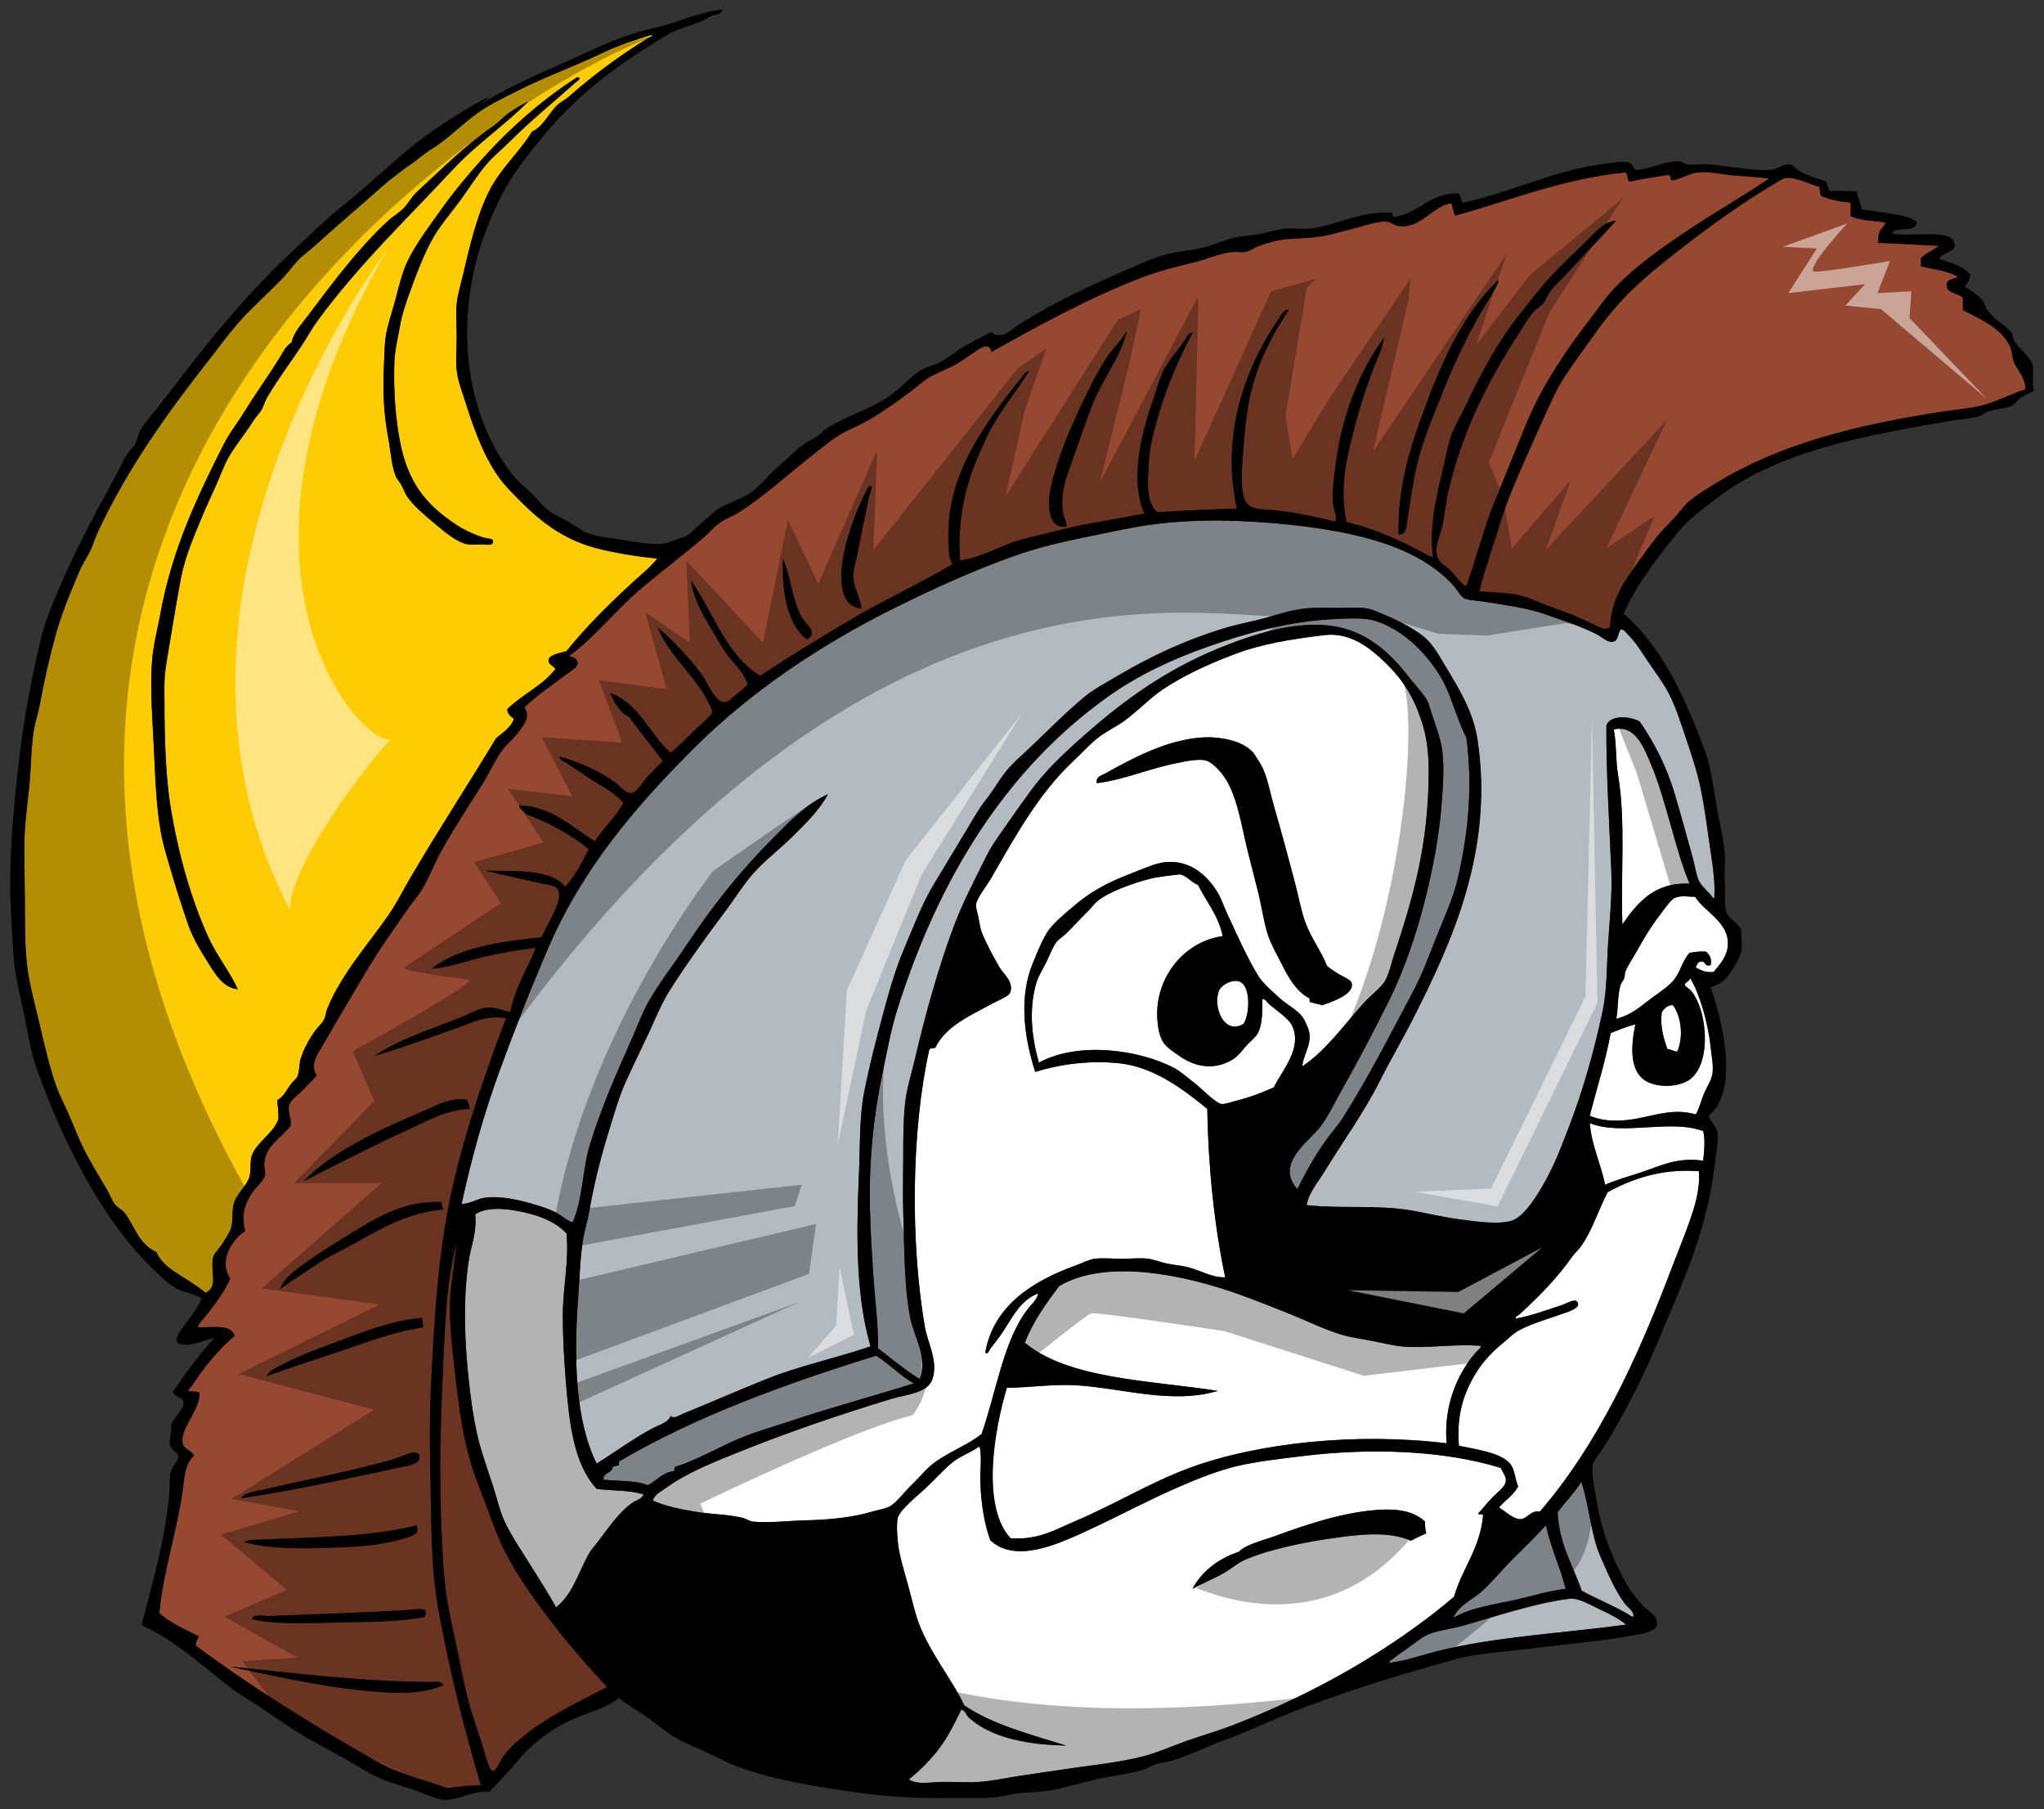
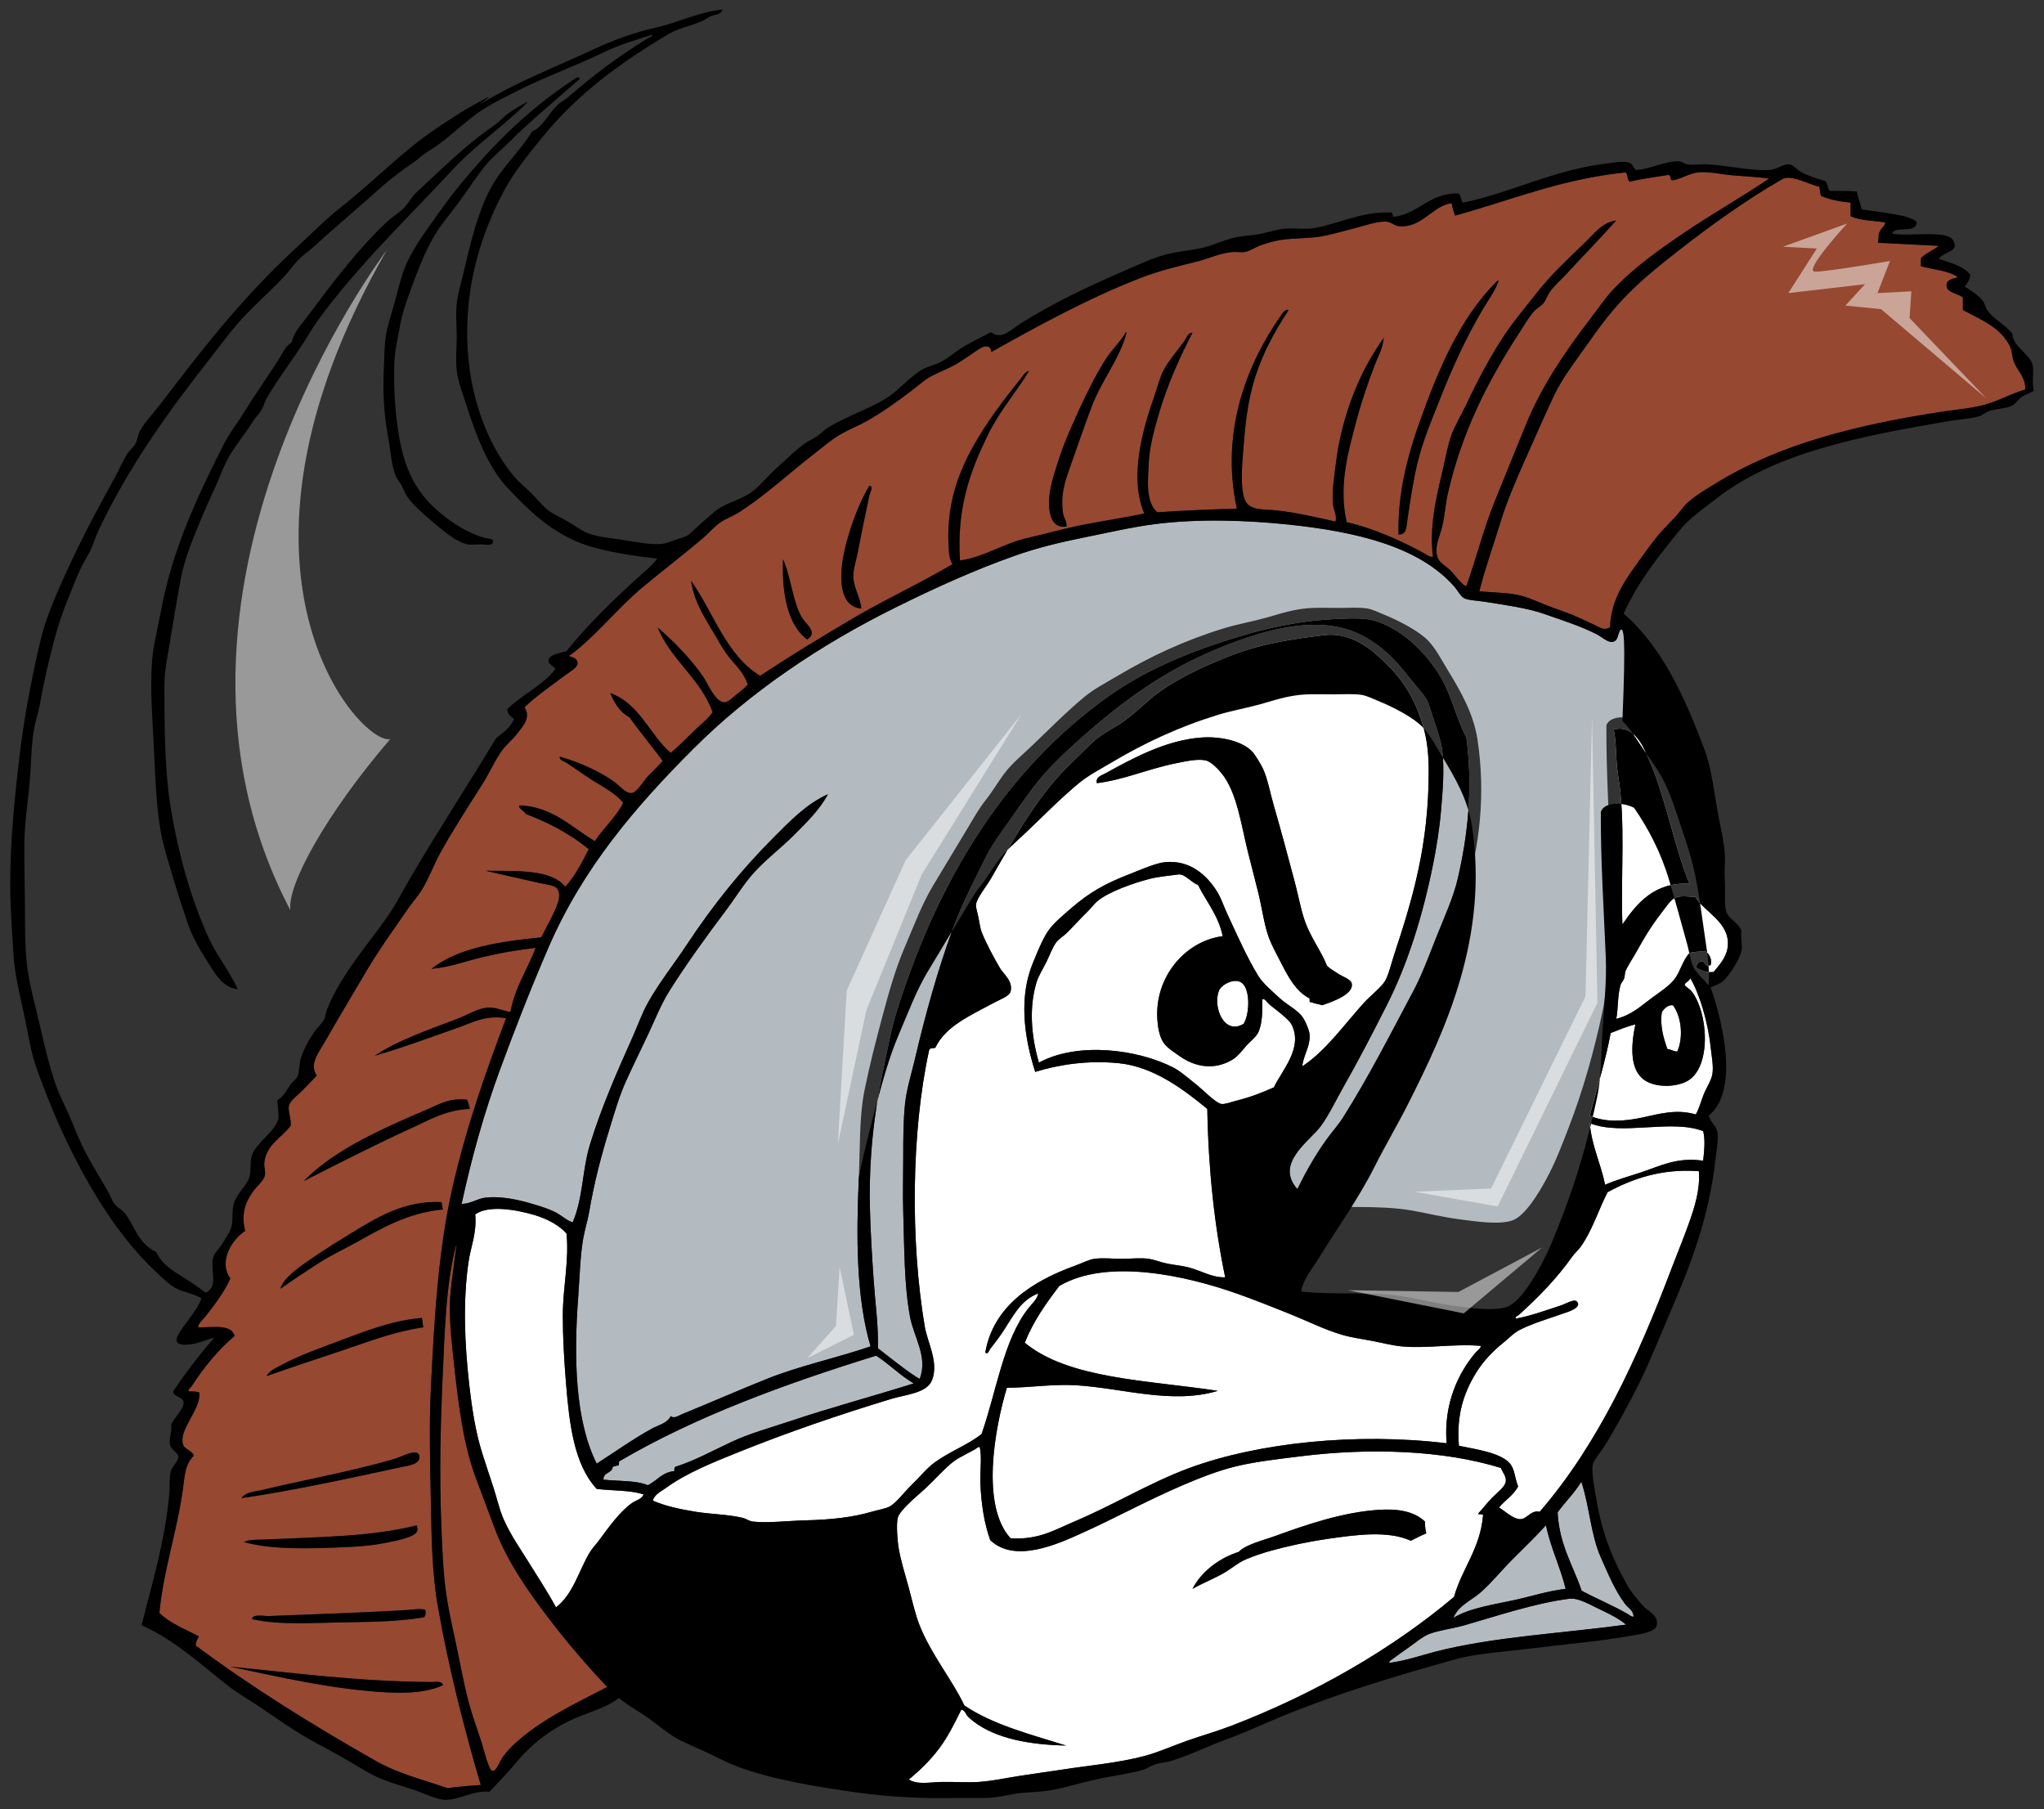
<svg xmlns="http://www.w3.org/2000/svg" version="1.1" id="Layer_1" x="0px" y="0px" width="200px" height="177px" viewBox="0 0 200 177" style="enable-background:new 0 0 200 177;" xml:space="preserve">
  <rect x="0" y="0" width="200" height="177" fill="#333333" stroke="none" />
-   <path id="color3" style="fill:#FFCB05;" d="M20.85,123.02c0.094-0.438,0.654-0.93,0.966-1.447c0.3-0.504,0.751-1.154,0.844-1.63  c0.169-0.864,0.008-1.573,0.241-2.293c0.288-0.887,1.295-1.743,1.509-2.535c0.194-0.715,0.022-1.509,0.241-2.111  c0.457-1.26,2.25-2.282,2.595-3.562c0.033-0.436-0.063-1.263-0.121-1.811c0.656-0.363,0.887-0.973,1.328-1.569  c0.234-0.315,0.574-0.523,0.664-0.784c0.209-0.606,0.154-1.213,0.301-1.69c0.326-1.058,0.834-1.911,1.388-2.716  c0.257-0.374,0.679-0.713,0.905-1.146c0.162-0.311,0.17-0.701,0.302-1.026c1.417-3.49,4.032-6.325,6.034-9.234  c0.76-1.104,1.359-2.316,2.053-3.5c2.729-4.668,5.659-9.15,8.449-13.76c0.659-0.548,1.404-1.01,1.75-1.87  c-0.292-0.251-0.647-0.441-0.664-0.966c1.448-1.429,3.46-2.293,4.708-3.923c-0.118-0.304-0.746-0.434-0.664-0.904  c0.091-0.528,1.177-0.67,1.75-0.845c1.988-2.484,4.333-4.763,6.639-6.88c0.8-0.733,1.663-1.401,2.232-2.173  c-2.11-0.226-4.287-0.58-5.974-1.026c-3.874-1.024-6.24-3.334-8.629-5.854c-1.948-2.051-3.162-5.278-4.104-8.268  c-0.345-1.092-0.791-2.22-0.906-3.259c-0.118-1.065,0-2.195,0-3.259c0-1.094-0.106-2.224,0-3.258c0.1-0.977,0.435-2.024,0.663-3.018  c0.682-2.954,1.448-6.106,2.716-8.388c1.147-2.064,2.883-3.598,3.983-5.431c1.136-0.532,1.596-1.743,2.475-2.596  c0.317-0.308,0.771-0.514,1.146-0.845c2.373-2.086,4.98-4.019,7.665-5.672c0.184-0.114,0.592-0.225,0.422-0.362  c-1.614,0.528-3.142,0.964-4.648,1.69C56.317,6.446,53.446,7.47,50.72,8.84c-1.339,0.673-2.754,1.359-3.923,2.173  c-1.336,0.93-2.556,2.168-3.923,3.138c-0.63,0.447-1.218,0.756-1.81,1.267c-0.553,0.478-1.226,0.865-1.811,1.328  c-0.596,0.47-1.18,0.875-1.75,1.388c-2.191,1.973-4.514,3.9-6.639,5.854c-0.545,0.502-1.2,0.935-1.689,1.448  c-0.493,0.516-0.903,1.112-1.388,1.63c-1.493,1.593-3.202,3.034-4.586,4.646c-0.945,1.101-1.823,2.304-2.716,3.44  c-4.087,5.204-7.94,10.56-10.863,16.776c-0.324,0.69-0.536,1.471-0.905,2.173c-0.331,0.629-0.689,1.151-0.966,1.81  c-0.85,2.022-1.696,4.007-2.293,6.155c-0.61,2.2-1.137,4.485-1.569,6.88c-0.139,0.766-0.4,1.521-0.544,2.293  c-0.324,1.751-0.285,3.724-0.482,5.673c-0.19,1.878-0.474,3.882-0.483,5.733c-0.01,2.01,0.049,4.061,0.062,6.095  c0.011,1.977-0.018,4.077,0.241,5.974c0.244,1.8,0.809,3.813,1.267,5.795c0.449,1.94,0.923,3.945,1.509,5.611  c0.357,1.018,0.881,1.997,1.328,3.018c0.44,1.009,0.84,2.085,1.328,3.078c0.674,1.374,1.587,2.853,2.354,4.165  c0.283,0.484,0.5,1.102,0.785,1.447c0.272,0.331,0.709,0.512,0.965,0.845c0.958,1.253,1.316,3.003,3.077,3.803  c0.554,1.259,1.742,1.9,2.836,2.596c0.701,0.443,1.359,0.9,1.991,1.388C21.405,125.867,20.563,124.35,20.85,123.02z M56.517,7.572  c0.487,0.045-0.075,0.388-0.181,0.482c-2.114,1.884-4.398,3.735-6.458,5.794c-0.735,0.734-1.579,1.415-2.233,2.172  c-0.909,1.052-1.722,2.367-2.595,3.56c-0.877,1.198-1.897,2.367-2.597,3.561c-0.962,1.642-1.694,3.618-2.413,5.611  c-0.348,0.965-0.712,2.011-0.905,3.139c-0.194,1.139-0.5,2.34-0.543,3.439c-0.104,2.61,0.086,5.49,0.543,7.846  c0.787,4.065,2.542,6.188,5.491,8.146c0.573,0.381,1.689,0.981,2.716,1.268c0.453,0.126,0.951,0.062,0.905,0.422  c-0.054,0.427-0.782,0.241-1.147,0.241c-0.543,0-1.029,0.053-1.327,0c-1.086-0.194-2.325-1.271-3.26-2.053  c-0.932-0.778-2.097-1.775-2.655-2.595c-0.215-0.316-0.36-0.739-0.544-1.087c-0.18-0.341-0.493-0.682-0.603-0.965  c-0.417-1.068-0.472-2.382-0.725-3.742c-0.424-2.282-0.546-4.302-0.422-6.939c0.046-0.977,0.045-2.023,0.181-2.957  c0.166-1.141,0.638-2.425,0.966-3.682c0.317-1.217,0.63-2.504,1.085-3.501c0.815-1.781,2.163-3.534,3.38-5.25  c1.21-1.708,2.542-3.289,3.863-4.768c2.85-3.193,6.003-5.963,9.414-8.146C56.477,7.572,56.496,7.572,56.517,7.572z M16.927,85.845  c-0.432-1.476-0.949-3.05-1.206-4.526c-0.444-2.538-0.532-5.313-0.665-8.087c-0.13-2.746-0.392-5.736-0.181-8.569  c0.115-1.553,0.558-3.194,0.845-4.768c1.134-6.215,3.636-11.405,6.095-16.295c0.622-1.238,1.456-2.273,2.172-3.44  c1.067-1.739,2.225-3.323,3.318-5.069c0.342-0.546,0.62-1.227,1.207-1.569c0.275-1.103,0.977-1.784,1.63-2.656  c2.4-3.201,4.85-6.496,7.786-9.233c0.485-0.452,1.102-0.795,1.569-1.268c0.479-0.484,0.769-1.112,1.267-1.569  c2.402-2.199,4.689-4.539,7.483-6.457c0.56-0.384,0.992-0.892,1.509-1.267c0.59-0.429,1.277-0.814,1.931-1.146  c-2.297,2.332-5.067,4.167-7.363,6.637c-4.507,4.852-9.271,9.363-13.276,14.846c-0.506,0.691-0.903,1.424-1.388,2.173  c-1.11,1.715-2.42,3.415-3.5,5.251c-0.229,0.388-0.33,0.786-0.543,1.207c-0.199,0.394-0.589,0.733-0.845,1.146  c-0.717,1.159-1.731,2.365-2.414,3.561c-0.462,0.809-0.817,1.841-1.267,2.836c-0.414,0.915-0.873,1.889-1.267,2.837  c-0.798,1.924-1.711,4.003-2.113,6.095c-0.443,2.31-0.804,4.636-1.207,7c-0.213,1.255-0.422,2.383-0.422,3.682  c0,3.91,0.049,8.313,0.603,11.707c0.751,4.597,1.985,8.972,3.682,12.734c0.831,1.846,2.081,3.331,2.897,5.13  c-1.507-0.148-2.288-1.628-3.018-2.777c-0.755-1.187-1.465-2.415-1.931-3.802C17.852,88.81,17.364,87.336,16.927,85.845z" />
  <path id="color2" style="fill:#B4BBC0;" d="M158.565,61.584c0.305-0.057,0.541,0.298,0.725,0.482  c0.675,0.675,1.244,1.553,1.81,2.414c0.729,1.106,1.634,2.262,2.234,3.439c0.66,1.297,1.166,2.904,1.689,4.466  c0.523,1.554,1.053,3.134,1.389,4.768c0.353,1.712,0.592,3.496,0.846,5.311c0.244,1.758,0.598,3.567,0.482,5.371  c-0.148,0.073-0.259-0.188-0.361-0.302c-0.354-0.386-1.003-0.984-1.207-1.509c-0.241-0.619-0.348-1.403-0.543-2.113  c-0.564-2.05-1.152-4.189-1.751-6.215c-0.814-2.766-2.027-5.059-3.439-7.121c-0.917-0.506-2.82-0.691-3.258,0.361  c-0.026,4.654,0.282,9.487,0.482,14.242c0.096,2.259-0.143,4.601-0.303,6.941c-0.156,2.299-0.102,4.686-0.543,6.76  c-0.844,3.967-1.916,7.77-3.319,11.406c-0.65,1.685-1.278,3.38-2.233,5.13c-0.691,1.266-2.051,3.568-3.318,3.982  c-1.327,0.434-3.595,0.078-5.131-0.121c-1.643-0.213-3.18-0.594-4.586-0.846c-3.396-0.605-6.871-0.168-10.381-0.542  c0.216-1.227,1.068-2.183,1.691-3.199c1.788-2.917,3.914-5.851,5.491-8.991c1.063-2.114,2.289-4.166,3.379-6.338  c3.55-7.059,7.819-16.132,6.156-27.036c-0.393-2.568-1.691-4.774-2.897-6.76c-0.598-0.984-1.177-2.108-1.931-2.897  c-0.885-0.926-2.802-1.927-4.286-2.534c-0.516-0.212-1.157-0.524-1.629-0.604c-0.824-0.141-1.823-0.061-2.716-0.061  c-0.904,0-1.83-0.028-2.655,0c-1.788,0.063-3.228,0.588-4.586,0.965c-1.431,0.397-2.796,0.626-4.103,1.026  c-3.868,1.188-7.225,2.757-10.502,4.708c-1.054,0.627-2.199,1.217-3.138,1.991c-1.795,1.481-3.506,3.232-5.25,4.889  c-0.866,0.82-1.848,1.642-2.535,2.534c-0.654,0.849-1.19,1.802-1.87,2.655c-0.688,0.861-1.18,1.768-1.751,2.715  c-1.098,1.824-2.225,3.705-3.379,5.613c-1.132,1.869-1.92,4.018-2.837,6.155c-0.916,2.137-1.564,4.488-2.173,6.76  c-0.616,2.304-1.239,4.709-1.75,7.241c-0.505,2.509-0.418,5.598-0.542,8.45c-0.255,5.796-0.272,11.692,1.147,16.534  c-3.416,1.16-6.946,1.893-10.199,3.199c-2.771,1.112-5.449,2.288-8.268,3.439c-0.291,0.12-0.767,0.471-1.086,0.182  c-0.342,0.7-1.186,0.864-1.811,1.206c-1.863,1.018-3.657,2.309-5.432,3.441c-2.1-4.189-2.259-10.254-1.81-16.295  c0.148-2.002,0.193-3.964,0.482-5.673c0.154-0.913,0.448-1.805,0.604-2.716c0.483-2.835,1.15-5.363,1.931-7.906  c0.52-1.689,0.981-3.331,1.689-4.887c0.68-1.493,1.409-2.966,2.112-4.466c0.706-1.506,1.306-3.041,2.173-4.405  c1.671-2.63,3.547-5.223,5.432-7.726c0.958-1.275,1.78-2.641,2.775-3.741c1.159-1.283,2.618-2.376,3.863-3.622  c1.26-1.26,2.517-2.463,3.379-4.043c-2.088,0.917-3.71,2.624-5.311,4.225c-3.183,3.184-5.945,6.618-8.509,10.5  c-1.245,1.886-2.715,3.722-3.802,5.673c-0.573,1.031-0.999,2.24-1.508,3.38c-1.469,3.286-3.051,6.854-4.164,10.5  c-0.758,2.481-0.66,5.215-1.69,7.604c-0.61-0.202-1.089-0.701-1.75-1.026c-0.606-0.299-1.272-0.507-1.992-0.726  c-1.394-0.422-3.183-0.862-4.828-0.663c-0.759,0.092-1.429,0.605-2.293,0.604c0.991-4.59,2.223-8.955,3.742-13.095  c1.52-4.144,3.096-8.147,4.768-12.009c3.343-7.723,8.477-13.728,14.182-19.433c5.505-5.505,12.376-10.151,19.796-13.819  c3.723-1.842,7.601-3.622,11.707-5.07c2.051-0.723,4.291-1.278,6.639-1.75c2.319-0.465,4.744-1.034,7.06-1.328  c4.207-0.532,8.897-0.383,13.097,0.06c6.68,0.707,12.751,2.173,16.174,6.095c0.285,0.326,0.573,0.898,0.904,1.086  c0.406,0.231,1.316,0.243,2.051,0.362c2.002,0.321,4.167,0.609,5.854,1.207c1.781,0.63,3.391,1.116,5.131,1.991  c0.358,0.181,1.039,0.812,1.508,0.725C158.379,62.679,158.242,62.064,158.565,61.584z M131.409,109.319  c2.526-3.99,4.618-8.125,6.881-12.372c0.847-1.592,1.53-3.449,2.292-5.371c0.719-1.813,1.615-3.731,2.052-5.613  c0.973-4.188,1.515-8.837,0.845-13.819c-0.969-1.837-1.44-4.085-2.473-5.854c-0.771-1.319-1.807-2.566-2.958-3.561  c-1.046-0.903-2.745-1.987-4.344-2.172c-0.984-0.114-2.023-0.054-3.14,0c-4.38,0.207-8.509,1.349-12.25,2.655  c-3.688,1.287-6.992,2.869-9.836,4.888c-10.068,7.145-16.655,17.861-20.7,30.719c-0.595,1.89-0.948,3.908-1.388,5.974  c-0.879,4.128-1.382,8.625-1.268,13.396c0.056,2.323,0.201,4.67,0.362,7.002c0.155,2.256,0.476,4.481,0.422,6.697  c1.126,0.858,2.44,1.952,3.621,2.716c0.245,0.159,0.445,0.31,0.482,0.243c0.791-2.148-0.593-4.037-0.965-6.036  c-0.58-3.106-0.552-6.685-0.664-10.259c-0.056-1.759,0-3.532,0-5.31c0-1.779,0.002-3.635,0.181-5.312  c0.148-1.397,0.623-2.882,0.965-4.345c1.034-4.414,2.229-8.662,3.621-12.492c0.988-2.718,2.225-5.026,3.381-7.364  c0.563-1.136,1.373-2.187,2.112-3.258c0.732-1.063,1.488-2.121,2.233-3.139c1.475-2.016,3.314-3.723,5.25-5.431  c3.837-3.389,7.895-6.333,13.036-8.449c2.565-1.055,5.572-2.088,8.448-2.292c2.826-0.202,4.759,0.386,6.458,1.447  c1.7,1.064,2.814,2.368,3.982,3.863c0.578,0.738,1.529,1.676,1.751,2.414c0.365,1.225,1.189,3.33,1.326,4.525  c0.221,1.897,0.041,3.974-0.119,5.854c-0.162,1.886-0.457,3.682-0.786,5.312c-1.026,5.103-2.504,9.768-4.526,13.759  c-1.385,2.734-2.742,5.365-4.223,7.966c-0.764,1.34-1.434,2.781-2.233,3.861c-1.107,1.495-4.533,3.639-2.294,6.157  c0.832-1.685,1.745-3.309,2.836-4.829C130.309,110.756,130.934,110.068,131.409,109.319z M66.112,143.477  c1.879-0.599,3.611-1.559,5.431-2.413c1.824-0.857,3.832-1.394,5.793-2.052c3.944-1.323,8.022-2.412,12.069-3.682  c-1.344-0.786-2.377-1.886-3.681-2.715c-9.013,2.794-17.659,5.957-25.105,10.319c-0.131,0.052,0.023,0.386-0.122,0.424  c-0.216,0.004-0.349,0.093-0.543,0.119c-0.042,0.684-0.95,0.499-0.905,1.269c1.474,0.154,3.199,0.06,4.345,0.543  c0.884-0.443,1.388-1.268,2.596-1.388C65.971,143.7,65.982,143.529,66.112,143.477z M154.764,145.046  c0.789,2.474,0.891,5.095,1.871,7.303c0.715,1.61,1.353,3.172,2.353,4.526c0.296,0.398,0.871,0.681,0.846,1.267  c-0.172,0.045-0.375-0.142-0.543-0.241c-1.335-0.795-3.136-1.534-4.526-2.292c-0.849-2.491-2.191-4.489-2.355-7.665  c0.731-1.021,1.63-1.871,2.295-2.957C154.754,144.975,154.76,145.011,154.764,145.046z M144.927,155.727  c1.082-0.967,2.039-2.159,3.078-3.198c1.11-1.109,2.223-2.175,3.259-3.319c0.479,2.239,1.393,4.041,1.932,6.217  c-1.583,0.172-3.136,0.669-4.708,1.026c-2.246,0.51-4.603,0.798-6.276,1.811C142.717,157.016,144,156.556,144.927,155.727z   M156.635,157.479c0.945,0.441,1.862,0.917,2.474,1.448c-6.364,0.863-13.058,1.19-18.708,2.654c-1.378,0.358-2.852,0.88-4.465,1.087  c-0.039-0.159,0.191-0.278,0.302-0.361c0.454-0.342,0.954-0.702,1.509-1.086c0.65-0.451,1.459-1.145,2.113-1.389  c0.996-0.372,2.264-0.509,3.439-0.845c3.08-0.879,6.941-2.183,10.26-2.595C154.464,156.278,155.672,157.028,156.635,157.479z" />
  <path id="color1" style="fill:#974831;" d="M42.154,146.736c-0.07-3.543-0.169-7.229,0-10.803  c0.335-7.056,0.737-13.684,2.113-19.734c1.359-5.982,3.301-11.432,5.25-16.597c-2.025-0.319-3.233,0.407-4.648,0.906  c-2.769,0.976-5.366,1.947-8.207,2.774c2.198-1.496,5.327-2.569,8.087-3.62c0.91-0.347,1.973-0.987,2.836-1.086  c0.861-0.099,1.565,0.286,2.354,0.423c0.458-2.459,1.674-4.16,2.475-6.277c-1.881,0.214-3.543,0.514-5.191,0.905  c-1.641,0.39-3.195,0.992-5.008,1.147c2.567-2.04,6.548-2.665,10.742-3.078c0.372-0.749,0.725-1.353,1.147-2.233  c0.29-0.606,0.973-1.95,0.361-2.596c-0.261-0.276-1.13-0.366-1.629-0.482c-1.833-0.426-3.644-0.804-5.31-1.207  c3.077,0.041,6.403-0.166,7.785,1.57c0.94-1.051,1.631-2.352,2.293-3.682c-1.759-1.439-3.829-2.569-6.156-3.439  c-0.12-0.307-0.826-0.589-0.604-0.846c3.251,0.13,5.104,2.178,7.362,3.5c0.856-1.316,2.048-2.298,2.776-3.742  c-0.775-0.988-2.043-1.585-3.139-2.293c-0.834-0.541-1.645-1.126-2.413-1.63c-0.23-0.15-0.701-0.232-0.665-0.604  c1.902,0.544,3.917,1.423,5.432,2.534c0.425,0.313,1.053,1.122,1.63,1.026c0.514-0.084,1.139-1.167,1.509-1.568  c0.566-0.613,1.04-1.029,1.509-1.569c-1.066-1.448-2.217-2.81-3.26-4.284c-0.936-0.433-1.536-1.521-1.87-2.354  c2.882,1.041,3.817,4.027,5.914,5.854c0.717-0.605,1.422-1.3,2.112-1.99c0.683-0.684,1.491-1.285,1.991-1.991  c-1.21-3.336-4.046-5.048-5.371-8.269c1.407,1.172,3.274,3.068,4.465,4.828c0.407,0.601,1.179,2.469,2.052,2.475  c0.362,0.002,0.903-0.541,1.207-0.785c0.427-0.342,0.792-0.617,1.087-0.965c-0.311-0.931-0.962-1.658-1.57-2.354  c-0.655-0.749-1.061-1.475-1.568-2.353c-0.933-1.613-2.093-3.215-2.414-5.432c2.221,3.129,3.428,7.274,6.759,9.294  c2.973-1.964,6.032-3.832,9.173-5.674c3.14-1.841,6.491-3.38,9.656-5.25c-0.245-0.356-0.327-0.821-0.362-1.268  c-0.333-4.332,0.849-7.529,2.414-10.32c1.334-2.377,2.982-4.538,4.586-6.517c0.232-0.287,0.451-0.724,0.844-0.785  c-1.251,2.046-2.913,3.943-4.043,6.276c-1.637,3.383-3.052,6.98-2.716,12.251c2.299-0.291,4.275-1.666,6.519-2.173  c1.859-0.421,3.702-0.96,5.611-1.328c1.93-0.373,3.887-0.671,5.913-1.086c-1.536-3.515-0.132-8.337,0.968-11.466  c0.307-0.875,0.538-1.834,0.904-2.534c0.537-1.027,1.425-2.003,2.051-2.896c0.197-0.281,0.354-0.818,0.785-0.784  c-1.171,2.231-2.457,5.039-3.319,8.027c-0.377,1.307-0.883,3.008-0.965,4.767c-0.079,1.649-0.317,3.747,0.844,4.767  c2.531-0.185,5.155-0.276,7.784-0.362c-1.689-7.727,1.163-14.383,4.225-18.768c0.169-0.243,0.443-0.777,0.847-0.664  c-1.343,2.019-2.903,4.728-3.682,8.026c-0.357,1.509-0.575,3.171-0.726,5.191c-0.109,1.49-0.428,4.339,0.183,5.492  c0.493,0.934,1.765,0.76,3.077,0.904c2.04,0.225,3.979,0.699,5.733,1.087c0.143-0.592-0.185-1.181-0.24-1.629  c-0.153-1.214,0.095-2.622,0.24-3.863c0.595-5.016,2.467-9.396,4.767-12.552c0,0.062-0.049,0.072-0.06,0.121  c-0.105,1.021-0.516,1.683-0.846,2.535c-0.774,2.002-1.427,3.982-1.991,6.156c-0.748,2.885-1.549,5.895-0.783,9.294  c2.787,0.641,5.366,1.844,7.543,3.017c0.294,0.158,0.582,0.419,0.904,0.362c-0.378-2.723,0.271-5.658,0.846-8.027  c0.309-1.271,0.523-2.61,0.905-3.742c0.327-0.968,0.956-1.979,1.448-3.018c1.41-2.976,3.111-6.189,5.007-8.569  c1.255-1.572,2.526-3.315,4.104-4.888c0.698-0.695,1.461-1.452,2.293-2.233c1.139-1.068,1.89-2.218,3.32-2.414  c-1.468,1.664-3.296,3.51-4.828,5.19c-0.539,0.59-1.191,1.145-1.631,1.75c-0.279,0.386-0.398,0.815-0.662,1.147  c-0.266,0.331-0.673,0.502-0.967,0.846c-0.515,0.602-1.021,1.477-1.509,2.232c-2.99,4.625-5.515,9.553-6.88,15.57  c-0.23,1.017-0.291,2.096-0.544,3.199c-0.194,0.858-0.792,1.958-0.482,2.957c0.189,0.605,0.771,0.854,1.207,1.268  c0.606,0.576,1.029,1.343,1.629,1.629c0.979-2.755,1.667-5.534,2.717-8.147c1.056-2.632,2.111-5.203,3.138-7.725  c1.498-3.68,3.873-7.168,6.155-10.139c0.799-1.04,1.564-2.182,2.414-3.078c2.084-2.196,4.695-4.028,7.241-5.733  c2.578-1.726,5.339-3.292,7.966-5.069c-1.072-0.151-2.26-0.208-3.439-0.302c-1.188-0.094-2.47-0.412-3.5-0.301  c-0.941,0.101-1.716,0.675-2.534,0.785c-0.249-0.052-0.104-0.5-0.361-0.542c-1.278,0.211-2.607,0.371-3.803,0.664  c-0.293-0.148-0.145-0.739-0.422-0.906c-6.31,0.65-11.193,2.726-16.656,4.224c-0.174-0.349-0.249-0.796-0.362-1.207  c-1.839,0.216-2.951,2.512-5.189,2.233c-0.438-0.054-0.693-0.377-1.086-0.422c-0.931-0.109-2.303,0.413-3.318,0.664  c-1.128,0.279-2.309,0.638-3.26,0.785c-1.379,0.212-2.776,0.135-4.042,0.361c-0.611,0.11-1.192,0.293-1.75,0.483  c-0.545,0.186-1.085,0.574-1.57,0.663c-0.357,0.066-0.749-0.026-1.146,0c-1.261,0.084-2.3,0.62-3.439,0.906  c-1.984,0.496-3.809,0.931-5.613,1.629c-5.134,1.987-10.235,4.793-14.604,7.243c-0.185-1.125-1.279-0.244-1.811,0.121  c-0.498,0.342-0.914,0.615-1.268,0.845c-0.936,0.608-1.896,0.928-2.776,1.388c-0.694,0.363-1.393,1.014-2.052,1.508  c-1.425,1.068-2.763,2.038-4.285,2.896c-0.761,0.429-1.602,0.758-2.414,1.207c-0.985,0.545-1.985,1.415-2.957,2.172  c-2.425,1.89-4.692,4.013-7.241,5.612c-0.532,0.334-1.163,0.55-1.691,0.905c-0.637,0.43-1.199,1.113-1.81,1.629  c-1.914,1.617-3.93,3.154-5.793,4.708c-2.604,2.169-4.636,4.875-7.243,6.759c0.41,0.126,0.86,0.241,0.846,0.724  c-0.014,0.422-0.794,0.835-1.207,1.147c-1.381,1.042-3.015,2.17-3.983,3.139c0.653,1.02-0.153,1.847-0.785,2.655  c-0.453,0.58-0.999,1.012-1.328,1.448c-0.756,1.007-1.289,2.267-1.991,3.379c-1.407,2.233-2.826,4.402-4.104,6.699  c-0.649,1.167-1.117,2.477-1.81,3.621c-0.416,0.685-0.985,1.321-1.448,1.991c-1.46,2.113-2.866,4.064-4.164,6.276  c-1.255,2.137-2.609,4.375-3.862,6.578c-0.702,1.232-1.579,2.232-0.845,3.38c-0.385,0.438-0.857,0.877-1.388,1.447  c-0.374,0.401-1.216,0.98-1.328,1.509c-0.111,0.532,0.226,1.195,0.181,1.933c-0.9,1.225-2.473,1.885-2.595,3.74  c-0.022,0.329,0.145,0.733,0.061,1.149c-0.101,0.494-0.816,1.056-1.207,1.629c-0.756,1.105-1.107,2.136-0.724,3.801  c-1.231,0.759-2.662,2.935-1.449,4.647c-0.613,1.359-1.568,2.598-2.414,3.681c-0.292,0.375-0.763,0.746-0.725,1.087  c1.357,0.047,3.227-0.364,3.561,0.845c-1.647,1.375-3.069,3.159-4.225,4.948c-0.083,0.128-0.377,0.273-0.241,0.483  c0.389-0.007,0.769-0.005,1.026,0.12c0.034,0.93-0.423,1.653-0.845,2.475c-0.373,0.726-0.995,1.663-0.785,2.534  c0.135,0.556,0.838,0.583,1.086,1.146c-0.869,0.857-0.883,1.837-1.086,3.319c-0.562,4.101-1.91,7.941-2.293,12.07  c1.033,1.019,2.518,1.585,3.862,2.293c-0.116,0.287-0.324,0.48-0.301,0.905c5.602,4.163,11.466,7.787,17.621,11.285  c2.132,1.212,4.506,1.797,7,2.656c1.054-0.133,2.135-0.238,3.258-0.303c-1.58-5.385-3.133-11.354-4.224-17.621  C42.267,153.834,42.222,150.252,42.154,146.736z M138.832,41.487c1.898-5.36,3.999-10.348,7.604-13.94  c0.015-0.065,0.119-0.042,0.119-0.121c0.06,0.001,0.049,0.074,0.061,0.121c-0.383,0.997-1.031,1.864-1.569,2.776  c-1.586,2.688-2.932,5.613-4.165,8.75c-0.774,1.969-1.701,4.114-2.233,6.397c-0.392,1.686-0.671,3.565-0.966,5.552  c-0.074,0.504-0.047,1.301-0.845,1.268C136.754,48.3,137.694,44.705,138.832,41.487z M103.406,45.53  c0.412-1.343,0.884-2.53,1.389-3.682c1.042-2.378,2.219-4.861,3.38-6.699c0.565-0.897,1.523-1.806,1.99-2.656  c0.051-0.011,0.058,0.023,0.062,0.062c-0.641,2.51-2.449,4.647-3.441,7.302c-0.703,1.883-1.403,3.895-2.112,5.915  c-0.428,1.224-0.921,2.53-0.663,4.405c0.063,0.47,0.359,0.753,0.361,1.328c-1.209,0.189-1.584-0.772-1.69-1.63  C102.497,48.375,102.98,46.924,103.406,45.53z M82.345,55.73c0.176-2.625,1.658-6.516,2.716-8.208c0.021,0,0.041,0,0.061,0  c0.354,0.112,0.004,0.664-0.061,0.966c-0.376,1.746-0.794,3.751-1.146,5.612c-0.146,0.773-0.438,1.612-0.422,2.294  c0.024,1.122,0.701,2.043,0.784,3.138C82.543,59.359,82.22,57.611,82.345,55.73z M76.612,54.705c0.79,1.709,0.935,4.185,1.87,5.732  c0.354,0.585,1.617,1.472,0.482,2.113C77.17,61.226,76.466,58.227,76.612,54.705z M41.912,108.475  c1.122-0.481,2.057-1.08,3.802-0.905c0.073,0.311,0.223,0.541,0.241,0.905c-2.325,0.1-3.906,1.065-5.674,1.869  c-3.484,1.588-7.266,3.513-10.561,5.191C32.712,112.455,37.389,110.414,41.912,108.475z M27.446,126.048  c0.272-1.09,2.097-2.29,3.181-3.028c1.278-0.871,2.511-1.641,3.682-2.354c2.573-1.57,5.26-3.243,8.87-3.078  c0.119,0.184,0.058,0.546,0.182,0.726c-3.452,0.303-6.064,1.866-8.57,3.259c-1.286,0.713-2.598,1.309-3.802,2.111  c-1.177,0.785-2.344,1.525-3.5,2.354C27.467,126.031,27.456,126.039,27.446,126.048c-0.004,0.017-0.015,0.033-0.019,0.05  C27.432,126.081,27.442,126.063,27.446,126.048z M26.342,158.083c4.343-0.175,9.319-0.327,13.699-0.604  c0.501-0.031,1.057-0.151,1.569,0c0.073,0.262,0.049,0.554-0.121,0.724c-2.087,0.36-4.56,0.457-7.061,0.483  c-3.426,0.035-7.051,0.333-9.776-0.303C24.75,157.84,25.797,158.102,26.342,158.083z M23.867,150.84  c0.627-0.28,1.37-0.209,2.053-0.24c5.186-0.247,10.539-0.271,14.846-1.389c0.076,0.165,0.104,0.384,0.061,0.544  c-0.168,0.62-2.103,0.969-2.957,1.146c-1.244,0.258-2.38,0.362-3.621,0.422C30.505,151.5,26.556,151.628,23.867,150.84z   M27.549,133.52c1.611-0.873,3.553-1.573,5.491-2.292c2.513-0.934,5.114-2.013,8.087-2.293c0.07,0.01,0.107-0.015,0.12-0.062  c0.127,0.256,0.08,0.686,0.181,0.966c-2.855,0.418-5.337,1.391-7.846,2.233c-2.497,0.838-4.964,1.646-7.483,2.533  C26.275,134.136,27,133.816,27.549,133.52z M25.557,145.771c4.206-1.005,8.769-1.823,12.915-3.018  c0.713-0.205,1.451-0.634,1.991-0.664c0.143-0.008,0.46-0.016,0.543,0.242c0.293,0.898-1.11,1.047-1.569,1.145  c-5.041,1.084-10.489,2.292-15.811,3.079C24.02,145.938,24.903,145.928,25.557,145.771z M43.36,164.84  c-1.492,0.706-3.465,0.816-5.312,0.724c-5.485-0.273-10.83-1.558-15.569-2.534c6.231,0.607,12.571,1.471,19.794,1.51  C42.618,164.54,43.181,164.387,43.36,164.84z M197.007,35.271c0.268,0.869,1.265,1.665,1.147,2.836  c-1.432,0.412-2.704,1.161-4.043,1.509c-1.342,0.349-2.811,0.454-4.164,0.665c-8.455,1.309-15.814,3.175-21.966,6.94  c-0.954,0.584-2.04,1.219-2.837,1.931c-0.41,0.367-0.755,0.9-1.146,1.328c-0.4,0.436-0.815,0.85-1.207,1.268  c-0.814,0.868-1.486,1.823-2.173,2.776c-1.379,1.916-2.993,3.952-3.078,6.82c-0.566,0.405-1.077-0.011-1.569-0.241  c-0.516-0.242-1.076-0.501-1.57-0.724c-1.062-0.48-2.174-0.808-3.318-1.267c-0.946-0.38-1.745-0.784-2.837-0.966  c-1.087-0.18-2.199-0.191-3.499-0.302c0.59-2.3,1.381-4.509,2.052-6.699c0.676-2.208,1.569-4.233,2.475-6.277  c0.92-2.077,1.802-4.071,2.716-6.035c0.875-1.883,2.238-3.597,3.439-5.311c1.227-1.751,2.443-3.349,3.922-4.828  c1.439-1.44,3.043-2.741,4.708-4.043c3.25-2.546,6.722-5.049,10.319-7.121c0.881-0.506,2.647,0.537,3.622,0.725  c0.09,0.271,0.075,0.649,0.182,0.905c0.824,0.361,1.818,0.556,2.896,0.663c0,0.442,0,0.885,0,1.328  c0.905,0.422,2.228,0.428,3.38,0.604c0.074,0.265-0.458,0.573-0.605,1.086c-0.085,0.296,0.006,0.595-0.121,0.906  c1.985,0.107,3.978,0.208,5.975,0.301c-0.536,0.449-1.27,0.702-1.75,1.207c0,0.262,0,0.524,0,0.784  c1.213,0.356,2.731,0.407,3.621,1.086c-0.635,0.173-1.245,0.278-1.086,0.966c0.132,0.569,1.21,0.651,1.569,1.026  c0,0.402,0,0.805,0,1.207c1.862,0.988,3.638,1.69,4.587,3.5C196.876,34.263,196.85,34.756,197.007,35.271z M53.379,157.9  c1.947,2.588,3.991,4.965,6.034,7.122c-3.142,1.645-6.456,3.156-9.053,5.552c-0.325,0.3-0.734,0.726-1.146,1.268  c-0.312,0.409-0.629,1.426-1.026,1.388c-0.362-0.034-0.819-2.014-1.026-2.655c-0.331-1.031-0.647-1.896-0.905-2.716  c-0.629-1.997-0.978-3.786-1.388-5.854c-0.399-2.014-0.911-4.02-1.208-6.094c-0.305-2.139-0.393-4.436-0.482-6.76  c-0.183-4.709-0.09-9.576,0.121-14.183c0.215-4.696,0.322-9.372,1.327-13.155c0.102-0.27-0.091,0.897-0.12,1.146  c-0.162,1.388-0.446,3.113-0.483,4.406c-0.062,2.133,0.202,4.274,0.422,6.275c0.447,4.057,0.92,7.813,2.173,11.105  c0.626,1.646,1.208,3.247,1.811,4.827C49.614,152.686,51.514,155.424,53.379,157.9z" />
  <path id="fill_1_" style="fill:#FFFFFF;" d="M89.226,145.229c0.751-0.713,1.466-1.622,2.232-2.173  c1.595-1.144,3.147-1.651,4.587-2.776c1.48-4.233,2.137-9.2,4.586-12.311c0.346-0.439,0.848-0.847,0.965-1.449  c-1.72,0.66-2.418,2.156-3.379,3.623c-0.438,0.665-0.886,1.255-1.328,1.81c-0.094,0.116-0.21,0.593-0.482,0.362  c0.786-4.549,4.601-6.991,8.81-8.509c0.648-0.233,1.304-0.587,1.871-0.665c0.834-0.113,1.794,0,2.655,0c0.906,0,1.867-0.117,2.657,0  c0.597,0.091,1.226,0.361,1.869,0.482c0.684,0.13,1.419,0.193,2.053,0.362c1.203,0.321,2.304,1.011,3.56,0.965  c-1.045-5.029-1.646-10.504-1.75-16.475c-2.158-1.756-5.135-4.108-8.631-4.466c-3.034-0.312-5.893,0.131-8.207,0.846  c-1.169-3.643-1.554-7.425-0.241-10.621c0.462-1.127,0.93-2.283,1.447-3.079c0.512-0.783,1.46-1.571,2.294-2.293  c1.832-1.583,3.317-2.418,5.794-3.379c1.075-0.418,2.493-1.059,3.44-1.146c2.458-0.231,4.102,1.336,5.068,2.896  c0.398,0.643,0.637,1.404,0.966,2.112c0.953,2.047,1.945,4.319,3.079,6.156c0.428,0.694,1.469,1.588,2.111,2.173  c0.716,0.65,1.742,1.134,2.233,1.871c0.273,0.408,0.65,1.271,0.664,1.749c0.031,1.14-0.614,1.923-0.725,3.018  c2.28-1.49,4.113-4.087,6.034-6.216c0.543-0.6,1.688-1.513,2.053-2.113c0.362-0.594,0.614-1.717,0.904-2.595  c1.839-5.554,3.381-10.752,3.381-17.985c0-2.113-0.261-3.543-0.726-4.948c-0.767-2.317-1.846-4.013-3.499-5.612  c-1.317-1.272-3.32-3.036-5.976-2.715c-3.265,0.393-6.124,0.855-8.811,1.87c-2.529,0.956-4.963,2.077-7.001,3.44  c-1.578,1.057-2.805,2.534-4.405,3.5c-0.899,0.542-1.641,0.927-2.354,1.569c-0.678,0.609-1.278,1.267-1.99,1.931  c-3.382,3.153-5.672,7.33-8.087,11.527c-0.4,0.694-1.396,1.906-1.448,2.534c-0.026,0.303,0.167,0.854,0.241,1.268  c0.089,0.492,0.196,1.119,0.301,1.388c0.412,1.057,1.24,2.597,1.811,3.561c0.338,0.571,1.299,1.267,1.026,2.293  c-0.12,0.45-1.064,0.779-1.63,1.087c-2.265,1.229-4.727,2.268-5.733,4.406c-0.238,0.042-0.559,0.004-0.604,0.241  c-1.755,7.984-1.828,18.767-0.422,27.034c0.271,1.59,1.364,3.418,0.725,5.189c-0.477,1.319-2.55,1.439-3.982,1.871  c-5.15,1.56-10.137,3.275-14.907,5.19c-2.501,1.004-5.165,2.071-7.121,3.499c-0.469,0.344-1.172,0.646-1.327,1.269  c1.202,0.529,2.633,0.836,4.164,1.086c1.53,0.251,3.203,0.254,4.647,0.604c0.331,0.079,0.632,0.324,0.965,0.361  c1.455,0.164,3.466-0.081,5.13-0.121c2.605-0.063,4.729-0.313,6.517-0.845c0.596-0.178,1.306-0.293,1.69-0.482  C87.703,147.048,88.502,145.914,89.226,145.229z M108.176,75.645c2.552-1.403,5.884-3.257,9.414-3.499  c1.833-0.127,3.977,0.342,4.947,1.388c0.269,0.288,0.848,1.246,1.026,1.629c0.483,1.036,0.717,2.413,1.086,3.681  c0.706,2.424,1.368,4.912,2.052,7.483c0.339,1.275,0.569,2.597,0.966,3.743c0.575,1.657,1.617,2.968,2.173,4.405  c0.342,0.314,0.718,0.544,1.206,0.846c0.36,0.221,1.111,0.489,1.208,0.846c0.297,1.1-1.985,1.86-2.898,2.172  c-0.308-0.137-0.739-0.146-1.026-0.303c-0.355,0.113-0.039-0.442-0.302-0.422c-1.214-0.682-1.939-1.961-2.655-3.379  c-0.438-0.863-0.972-1.793-1.268-2.656c-0.428-1.242-0.62-2.743-0.966-4.165c-0.338-1.382-0.712-2.774-1.026-4.043  c-0.701-2.823-1.076-5.796-2.534-7.665c-0.373-0.479-1.097-1.219-1.629-1.327c-0.848-0.172-2.09,0.127-2.957,0.302  c-2.663,0.535-5.048,1.613-7.665,1.931C107.177,75.996,107.808,75.846,108.176,75.645z M158.325,75.827  c-0.259-1.531-0.14-3.085-0.423-4.466c2.069-0.514,2.924,1.721,3.561,3.198c1.548,3.595,2.479,8.665,3.861,11.888  c-3.462-0.181-5.157,1.921-6.577,3.985C158.576,85.427,159.081,80.309,158.325,75.827z M169.066,92.482  c-0.072,1.1-0.796,1.87-1.388,2.596c-0.822,0.099-1.255-0.193-1.75-0.423c0.11-0.312,0.203-0.642,0.663-0.603  c0.298,0.085,0.228,0.538,0.785,0.361c0.173-0.536-0.123-1.122-0.482-1.327c-0.601-0.038-1.08,0.045-1.57,0.121  c-0.686,0.752-0.868,1.744-1.447,2.533c-0.508,0.692-1.411,1.268-2.234,1.871c-1.158,0.852-1.976,1.669-3.498,2.052  c0.2-0.95,0.111-2.264,0.422-3.319c0.06-0.199,0.261-0.377,0.362-0.664c0.069-0.195,0.036-0.455,0.12-0.664  c0.239-0.591,0.726-1.278,1.087-1.931c0.747-1.353,1.403-2.443,2.354-3.681c0.416-0.543,0.991-1.398,1.388-1.57  c0.67-0.292,1.374-0.075,1.99-0.12C166.714,89.188,169.221,90.172,169.066,92.482z M166.652,110.647  c0.227,0.862,0.093,2.001,0,2.897c-2.575-0.379-4.238,0.531-6.095,1.146c-1.236,0.409-2.435,0.732-3.5,1.207  c-0.425-2.09-1.298-3.73-1.509-6.035C158.667,111.142,163.498,109.436,166.652,110.647z M166.23,114.57  c0.14,1.808-0.42,3.522-0.966,5.07c-0.532,1.508-1.144,2.959-1.69,4.405c-3.364,8.879-7.197,17.217-12.915,23.838  c-0.839-0.203-1.222,0.692-1.871,0.725c-0.69,0.032-1.595-0.837-2.112-1.146c0.596-0.714,1.418-1.197,1.87-2.053  c-0.348-0.863-0.313-1.708-0.845-2.292c-0.926-1.02-3.295-1.344-4.949-1.69c-0.249-3.037,0.469-5.119,1.63-7.061  c0.694-1.161,1.731-2.235,2.716-3.018c0.556-0.442,0.982-0.938,1.629-1.268c1.194-0.609,2.697-1.05,4.165-1.569  c0.357-0.126,2.009-0.578,1.388-1.208c-0.259-0.262-1.105,0.249-1.447,0.362c-1.488,0.492-3.094,1.074-4.526,1.327  c-0.09-0.2,0.203-0.273,0.302-0.361c1.879-1.693,3.722-3.564,5.25-5.733c0.238-0.338,0.557-0.59,0.785-0.904  c1.144-1.579,1.73-3.576,2.655-5.371C159.646,115.35,162.525,114.284,166.23,114.57z M58.387,145.649  c1.52,0.19,3.313,0.107,4.586,0.543c-0.189,0.478-0.736,0.553-1.147,0.846c-1.206,0.858-2.249,2.344-3.199,3.621  c-0.319,0.431-0.729,0.86-0.965,1.268c-1.047,1.793-1.589,4.017-3.259,5.311c-0.791-1.469-1.712-2.859-2.595-4.286  c-0.857-1.384-1.858-2.8-2.535-4.344c-0.435-0.992-0.669-2.138-1.026-3.199c-0.35-1.042-0.689-2.096-1.026-3.138  c-0.7-2.164-1.052-4.546-1.328-7c-0.425-3.776-0.609-7.936-0.06-11.768c0.225-1.569,0.833-2.862,0.665-4.708  c1.333-0.948,4.041-0.454,5.793,0.062c1.351,0.396,2.494,1.07,3.139,1.811c0.271,2.657-0.361,5.276-0.361,8.026  c0,2.152,0.13,4.35,0.3,6.456C55.703,139.28,56.15,143.235,58.387,145.649z M145.108,148.305c0.076-0.316-0.408-0.074-0.482-0.24  c0.383-0.384,0.817-0.985,1.388-1.569c0.495-0.506,1.283-1.041,1.328-1.63c0.036-0.472-0.314-0.811-0.482-1.267  c-5.675-1.756-12.861-1.978-19.553-1.148c-2.171,0.27-4.393,0.519-6.277,0.966c-1.789,0.426-3.648,1.157-5.31,1.871  c-3.513,1.512-6.353,3.09-9.776,4.646c-2.489,1.132-6.648,3.015-9.053,0.725c-0.577-1.622-0.867-3.398-0.966-5.553  c-0.052-1.148,0.173-2.539-0.06-3.56c-0.002-0.009-0.109,0.007-0.12,0c-0.712,0.51-1.729,0.878-2.475,1.447  c-0.818,0.626-1.861,1.807-2.776,2.656c-0.587,0.545-2.476,2.064-2.655,2.837c-0.152,0.655-0.027,2.185,0.061,2.776  c0.181,1.208,0.607,2.56,0.966,3.862c0.363,1.321,0.669,2.736,1.086,3.802c1.146,2.925,3.247,5.429,4.405,7.905  c2.754,1.872,6.431,2.823,9.957,3.923c-3.711-0.079-6.917-0.72-9.051-2.354c-0.211-0.162-0.44-0.355-0.604-0.543  c-0.168-0.194-0.251-0.592-0.604-0.604c-0.678,1.369-1.303,2.647-2.174,3.801c-0.863,1.146-1.854,2.114-2.957,3.018  c0.838,0.547,2.072,0.261,3.259,0.241c1.234-0.019,2.554,0.076,3.622,0c1.332-0.096,2.703-0.398,4.043-0.604  c1.382-0.212,2.766-0.399,4.104-0.604c2.743-0.422,5.486-0.654,8.025-1.327c1.398-0.371,2.813-1.018,4.225-1.509  c1.442-0.504,2.917-0.924,4.285-1.448c8.209-3.157,15.751-7.523,21.787-12.613C143.059,153.418,144.794,151.572,145.108,148.305z   M138.047,150.72c-2.24-1.021-5.348-0.586-8.146-0.183c-1.909,0.276-3.804,0.682-5.493,1.148c-0.895,0.246-1.711,0.524-2.475,0.845  c-0.773,0.326-1.346,0.845-2.051,1.269c-1.033,0.617-2.223,1.065-3.199,1.629c0.84-1.636,2.505-2.966,4.526-3.621  c0.689-0.73,2.437-1.138,3.621-1.569c2.935-1.07,6.456-2.281,9.957-2.535c1.804-0.131,3.518,0.065,4.646,1.147  c-0.002,0.425,0.023,0.822,0.12,1.147C139.031,150.213,138.544,150.471,138.047,150.72z" />
  <path id="fill" style="fill:#FFFFFF;" d="M119.279,96.889c0.209-0.521,1.429-1.254,2.172-0.784c0.908,0.571,0.838,3.071,0.24,4.042  C119.789,101.321,118.631,98.497,119.279,96.889z M164.119,102.862c0.626-1.421,0.391-3.455-0.424-4.525  c-0.448-0.081-0.865,0.321-1.085,0.664c-0.21,1.357,0.184,2.63,0.542,3.621C163.531,102.645,163.715,102.863,164.119,102.862z   M115.296,85.541c-0.831,0.12-1.934,0.206-2.777,0.423c-1.614,0.414-3.999,1.248-5.13,2.172c-0.324,0.267-0.609,0.684-0.966,1.026  c-0.717,0.695-1.299,1.361-1.991,2.053c-0.341,0.341-0.837,0.635-1.085,0.966c-0.361,0.479-0.642,1.274-0.966,1.931  c-0.333,0.672-0.775,1.354-0.967,1.991c-0.718,2.403-0.547,5.131,0.242,7.846c3.785-2.066,9.646-1.314,13.156,0.482  c0.685,0.351,1.565,1.127,2.354,1.75c0.454,0.359,1.799,1.74,2.354,1.811c0.342,0.043,0.959-0.195,1.389-0.303  c1.453-0.36,2.575-0.803,3.741-1.327c0.733-1.598,2.866-3.807,1.751-6.095c-0.313-0.639-1.667-1.548-2.234-2.052  c-0.228-0.203-0.388-0.543-0.663-0.482c0.024,1.189,0.025,2.453-0.424,3.32c-0.233,0.452-0.804,0.845-1.205,1.326  c-0.425,0.509-0.832,1.004-1.269,1.268c-1.822,1.103-3.727,0.687-5.13-0.302c-0.576-0.405-1.331-0.853-1.69-1.447  c-0.376-0.625-0.5-1.528-0.543-2.173c-0.276-4.142,2.708-7.669,6.396-8.146c-0.428-2.046-1.596-3.353-2.412-5.008  C116.527,86.307,115.922,85.453,115.296,85.541z M167.377,102.38c0.095,0.89,0.298,1.888,0.181,2.656  c-0.099,0.648-0.579,1.332-0.844,1.991c-0.284,0.709-0.455,1.412-0.785,1.991c-1.876-0.548-3.468-0.082-5.251,0.302  c-1.771,0.382-3.591,0.494-5.129-0.182c0.694-2.684,1.516-5.242,2.051-8.086c0.783-0.305,1.539-0.635,2.414-0.846  c-0.45,2.169-0.523,4.345,0.784,5.371c0.966,0.759,2.88,0.85,4.164,0.241c2.564-1.211,2.221-6.872,0.482-8.931  c-0.089-0.105-0.595-0.422-0.604-0.544c-0.014-0.227,0.483-0.358,0.543-0.663C166.259,97.123,167.113,99.918,167.377,102.38z   M144.384,132.314c-1.661,1.938-3.157,5.001-2.837,8.87c-8.803-1.063-18.432-0.067-25.164,2.415  c-3.846,1.417-7.382,3.602-11.285,5.25c-1.924,0.812-3.471,1.805-6.217,1.629c-2.923-3.184-1.571-10.697-0.362-14.724  c2.364-0.018,4.481-0.384,6.819-0.242c4.464,0.271,9.331,1.896,13.82,0.543c-6.82-1.045-14.585-1.148-18.89-4.707  c0.848-2.13,2.093-3.861,3.38-5.551c4.702-2.775,12.51-0.974,17.319,0.723c1.756,0.619,3.474,1.305,5.19,1.992  c1.689,0.676,3.392,1.535,5.129,2.052c0.915,0.271,1.948,0.412,2.957,0.602c0.958,0.183,1.976,0.455,2.957,0.544  c2.459,0.224,4.875-0.269,7.664-0.06C144.977,131.828,144.588,132.076,144.384,132.314z" />
-   <path id="outline" d="M56.456,7.572c0.021,0,0.04,0,0.062,0c0.487,0.045-0.075,0.388-0.181,0.482  c-2.114,1.884-4.398,3.735-6.458,5.794c-0.736,0.734-1.579,1.415-2.233,2.172c-0.909,1.052-1.722,2.367-2.595,3.56  c-0.877,1.198-1.897,2.367-2.597,3.561c-0.962,1.642-1.694,3.618-2.413,5.611c-0.348,0.965-0.712,2.011-0.905,3.139  c-0.194,1.139-0.5,2.34-0.543,3.439c-0.104,2.61,0.087,5.49,0.543,7.846c0.787,4.065,2.542,6.188,5.492,8.146  c0.573,0.381,1.688,0.981,2.715,1.268c0.453,0.126,0.951,0.062,0.905,0.422c-0.054,0.427-0.782,0.241-1.147,0.241  c-0.544,0-1.029,0.053-1.327,0c-1.086-0.194-2.325-1.271-3.26-2.053c-0.932-0.778-2.097-1.775-2.655-2.595  c-0.215-0.316-0.36-0.739-0.544-1.087c-0.18-0.341-0.493-0.682-0.603-0.965c-0.417-1.068-0.472-2.382-0.725-3.742  c-0.424-2.282-0.547-4.302-0.422-6.939c0.046-0.977,0.045-2.023,0.181-2.957c0.165-1.141,0.638-2.425,0.966-3.682  c0.317-1.217,0.63-2.504,1.086-3.501c0.815-1.781,2.163-3.534,3.38-5.25c1.21-1.708,2.542-3.289,3.863-4.768  C49.892,12.525,53.044,9.755,56.456,7.572z M23.265,96.768c-0.817-1.799-2.065-3.285-2.897-5.13  c-1.697-3.762-2.931-8.138-3.682-12.734c-0.554-3.396-0.603-7.797-0.603-11.707c0-1.299,0.209-2.427,0.422-3.682  c0.402-2.365,0.763-4.69,1.208-7c0.401-2.092,1.314-4.173,2.113-6.095c0.394-0.948,0.853-1.922,1.268-2.836  c0.45-0.995,0.805-2.027,1.267-2.836c0.683-1.196,1.697-2.402,2.413-3.561c0.255-0.412,0.646-0.753,0.845-1.146  c0.213-0.421,0.314-0.819,0.543-1.208c1.08-1.836,2.39-3.536,3.5-5.25c0.484-0.749,0.882-1.48,1.388-2.173  c4.005-5.484,8.769-9.993,13.276-14.846c2.295-2.47,5.065-4.307,7.363-6.637c-0.654,0.333-1.341,0.716-1.931,1.146  c-0.518,0.377-0.949,0.884-1.508,1.268c-2.794,1.918-5.081,4.257-7.483,6.457c-0.498,0.457-0.789,1.084-1.267,1.569  c-0.467,0.474-1.083,0.815-1.569,1.267c-2.935,2.738-5.386,6.032-7.785,9.233c-0.653,0.872-1.355,1.553-1.631,2.656  c-0.587,0.343-0.864,1.023-1.207,1.569c-1.093,1.746-2.251,3.33-3.318,5.069c-0.716,1.167-1.55,2.201-2.172,3.439  c-2.458,4.89-4.961,10.08-6.095,16.295c-0.289,1.573-0.73,3.214-0.845,4.767c-0.21,2.835,0.05,5.823,0.181,8.569  c0.133,2.773,0.221,5.549,0.665,8.087c0.257,1.477,0.775,3.051,1.206,4.526c0.437,1.491,0.925,2.965,1.388,4.344  c0.465,1.387,1.176,2.616,1.931,3.802C20.977,95.141,21.759,96.619,23.265,96.768z M137.686,51.022  c0.294-1.987,0.573-3.867,0.965-5.552c0.531-2.283,1.459-4.427,2.233-6.397c1.233-3.137,2.578-6.063,4.165-8.75  c0.537-0.912,1.187-1.78,1.569-2.776c-0.013-0.047-0.002-0.12-0.062-0.121c0,0.081-0.104,0.056-0.119,0.121  c-3.605,3.593-5.707,8.58-7.604,13.94c-1.139,3.217-2.078,6.813-1.992,10.802C137.638,52.325,137.61,51.527,137.686,51.022z   M104.372,51.505c-0.002-0.575-0.298-0.858-0.361-1.328c-0.258-1.876,0.235-3.183,0.663-4.405c0.708-2.02,1.408-4.031,2.113-5.915  c0.991-2.655,2.8-4.792,3.439-7.302c-0.002-0.037-0.01-0.071-0.061-0.061c-0.468,0.85-1.426,1.759-1.99,2.656  c-1.161,1.837-2.338,4.321-3.38,6.699c-0.505,1.151-0.977,2.337-1.388,3.682c-0.428,1.393-0.91,2.844-0.726,4.345  C102.789,50.733,103.163,51.693,104.372,51.505z M84.277,59.532c-0.083-1.095-0.76-2.016-0.784-3.138  c-0.016-0.681,0.275-1.521,0.422-2.294c0.354-1.861,0.771-3.866,1.146-5.612c0.064-0.302,0.415-0.854,0.061-0.966  c-0.02,0-0.041,0-0.061,0c-1.058,1.692-2.539,5.583-2.715,8.208C82.22,57.611,82.543,59.359,84.277,59.532z M78.966,62.549  c1.135-0.641-0.128-1.528-0.482-2.113c-0.937-1.546-1.08-4.024-1.87-5.732C76.466,58.227,77.17,61.226,78.966,62.549z   M114.994,74.679c0.867-0.174,2.111-0.473,2.957-0.303c0.533,0.109,1.256,0.851,1.629,1.328c1.459,1.869,1.834,4.842,2.534,7.665  c0.314,1.27,0.689,2.661,1.026,4.043c0.346,1.421,0.539,2.921,0.966,4.165c0.296,0.862,0.829,1.792,1.267,2.655  c0.719,1.418,1.441,2.699,2.656,3.379c0.264-0.021-0.054,0.536,0.303,0.423c0.285,0.156,0.719,0.166,1.025,0.303  c0.912-0.313,3.194-1.073,2.896-2.173c-0.096-0.355-0.847-0.624-1.207-0.845c-0.488-0.302-0.865-0.532-1.207-0.846  c-0.555-1.438-1.597-2.747-2.172-4.405c-0.396-1.146-0.627-2.467-0.966-3.743c-0.684-2.572-1.346-5.06-2.052-7.483  c-0.369-1.268-0.603-2.645-1.086-3.681c-0.18-0.383-0.759-1.341-1.026-1.629c-0.971-1.047-3.114-1.515-4.948-1.388  c-3.529,0.243-6.861,2.097-9.413,3.499c-0.367,0.201-0.998,0.35-0.847,0.965C109.945,76.294,112.33,75.214,114.994,74.679z   M41.429,129.839c-0.102-0.28-0.054-0.71-0.181-0.966c-0.013,0.047-0.05,0.07-0.12,0.062c-2.973,0.28-5.574,1.36-8.087,2.293  c-1.939,0.719-3.881,1.419-5.491,2.292c-0.549,0.297-1.273,0.617-1.448,1.086c2.518-0.888,4.986-1.696,7.483-2.533  C36.092,131.23,38.574,130.257,41.429,129.839z M41.006,142.332c-0.083-0.258-0.401-0.25-0.544-0.242  c-0.54,0.03-1.278,0.459-1.991,0.664c-4.146,1.194-8.709,2.013-12.915,3.018c-0.653,0.156-1.538,0.166-1.931,0.785  c5.322-0.787,10.771-1.995,15.812-3.079C39.896,143.379,41.299,143.229,41.006,142.332z M134.788,147.7  c-3.501,0.255-7.022,1.466-9.957,2.535c-1.185,0.432-2.932,0.839-3.621,1.569c-2.021,0.654-3.687,1.985-4.526,3.621  c0.977-0.564,2.165-1.012,3.199-1.629c0.705-0.424,1.277-0.942,2.051-1.269c0.764-0.319,1.58-0.599,2.475-0.845  c1.689-0.466,3.582-0.87,5.493-1.147c2.798-0.403,5.906-0.839,8.146,0.183c0.497-0.248,0.984-0.507,1.508-0.725  c-0.097-0.324-0.122-0.723-0.12-1.147C138.307,147.767,136.592,147.571,134.788,147.7z M34.248,151.322  c1.241-0.059,2.376-0.164,3.621-0.422c0.854-0.178,2.789-0.525,2.957-1.146c0.043-0.16,0.016-0.379-0.061-0.544  c-4.307,1.117-9.659,1.142-14.846,1.389c-0.683,0.031-1.424-0.04-2.053,0.24C26.556,151.628,30.505,151.5,34.248,151.322z   M34.429,158.686c2.501-0.026,4.973-0.123,7.061-0.483c0.17-0.17,0.194-0.462,0.121-0.724c-0.513-0.151-1.068-0.031-1.569,0  c-4.38,0.276-9.357,0.43-13.699,0.604c-0.545,0.021-1.592-0.241-1.69,0.301C27.378,159.019,31.002,158.721,34.429,158.686z   M42.273,164.538c-7.223-0.039-13.563-0.902-19.794-1.51c4.74,0.978,10.084,2.263,15.569,2.534c1.846,0.093,3.818-0.018,5.312-0.724  C43.181,164.387,42.618,164.54,42.273,164.538z M199,38.229c-0.445,0.268-0.875,0.375-1.269,0.665  c-0.325,0.241-0.498,0.61-0.845,0.784c-0.613,0.31-1.541,0.282-2.293,0.543c-0.338,0.118-0.641,0.399-0.904,0.483  c-0.816,0.257-2.055,0.33-2.957,0.482c-8.623,1.468-17.013,3.063-22.812,7.604c-1.303,1.02-2.634,1.917-3.621,3.139  c-1.962,2.43-3.948,4.859-5.431,8.087c3.736,3.246,5.929,8.041,7.904,13.276c0.721,1.907,0.975,4.44,1.389,6.638  c0.23,1.215,0.487,2.17,0.604,3.56c0.064,0.78-0.066,1.673,0,2.535c0.083,1.058-0.084,2.236,0.121,3.078  c0.193,0.804,1.197,1.105,1.509,1.932c-0.093,0.728,0.126,1.335,0,1.991c-0.15,0.789-1.208,2.453-1.811,2.956  c-0.355,0.299-0.832,0.441-1.206,0.604c1.156,3.271,2.839,10.084-0.182,12.553c0.229,0.713,0.732,1.007,0.845,1.568  c0.139,0.686-0.082,1.761-0.181,2.656c-0.646,5.855-2.491,10.483-4.466,15.088c-1.08,2.52-2.182,5.325-3.439,7.725  c-0.895,1.705-1.914,3.638-3.018,5.371c-0.348,0.545-1.015,1.331-1.087,1.69c-0.165,0.811,0.23,2.727,0.362,3.5  c0.578,3.398,1.641,5.926,3.078,8.447c0.328,0.578,1.008,1.369,1.447,1.872c0.461,0.525,1.697,1.007,1.328,2.051  c-0.215,0.607-1.961,0.817-2.836,0.966c-1.303,0.221-2.666,0.405-3.319,0.482c-2.478,0.295-4.637,0.517-6.819,0.783  c-2.355,0.291-4.684,0.423-6.638,0.967c-5.97,1.656-11.718,3.4-17.078,5.611c-1.814,0.748-3.552,1.574-5.372,2.233  c-1.821,0.66-3.592,1.557-5.431,2.114c-0.483,0.146-1.073,0.174-1.63,0.36c-0.395,0.135-0.719,0.393-1.025,0.483  c-1.43,0.425-3.135,0.615-4.708,0.965c-1.564,0.348-3.12,0.858-4.587,1.087c-0.913,0.142-1.885,0.146-2.775,0.241  c-0.89,0.095-1.717,0.335-2.534,0.423c-1.113,0.119-2.329,0.036-3.501,0.061c-3.534,0.069-6.859-0.096-10.017-0.544  c-4.191-0.595-8.292-1.278-11.647-2.534c-1.03-0.386-2.027-0.923-3.017-1.389c-0.996-0.467-2.071-0.886-2.956-1.387  c-0.954-0.539-1.838-1.337-2.777-1.991c-0.959-0.671-1.991-1.226-2.836-1.932c-1.131,0.856-2.463,1.248-3.742,1.75  c-2.587,1.015-4.664,2.577-6.337,4.586c-0.808,0.971-1.699,1.888-2.595,2.836c-1.498-0.186-3.045,0.852-4.405,0.785  c-0.818-0.042-2.257-0.748-3.139-1.026c-1.896-0.6-3.242-0.976-4.707-1.87c-1.441-0.882-3.026-1.766-4.586-2.595  c-2.071-1.102-3.982-2.489-5.854-3.742c-0.979-0.654-1.983-1.214-2.896-1.931c-2.602-2.044-5.288-4.524-8.449-5.915  c1.003-4.017,2.301-8.173,2.716-12.915c0.057-0.648-0.013-1.415,0.121-2.052c0.113-0.54,0.64-0.887,0.785-1.509  c-0.119-0.496-0.729-0.648-0.844-1.207c-0.117-0.563,0.199-1.186,0.121-1.932c0.104-0.472,1.32-1.584,1.207-2.233  c-0.093-0.537-0.912-0.396-1.026-1.025c1.262-1.836,2.573-3.623,4.043-5.251c-0.576,0.125-1.118,0.379-1.81,0.543  c-0.617,0.147-1.661,0.297-1.871-0.181c-0.198-0.448,0.848-1.691,1.147-2.113c0.513-0.723,1.015-1.336,1.267-2.113  c-0.812-0.473-1.683-0.563-2.474-0.966c-0.613-0.313-1.32-0.997-1.931-1.568c-4.104-3.829-7.277-9.36-9.655-14.725  c-0.728-1.644-1.357-3.299-1.991-5.01c-0.644-1.732-0.907-3.642-1.328-5.612c-0.409-1.922-0.909-3.842-1.026-5.914  C1.18,91.067,1,88.837,1,86.566c0-4.335,0.429-8.557,0.904-12.554c0.473-3.975,1.206-7.744,2.053-11.346  c0.411-1.751,1.071-3.375,1.75-4.949c1.668-3.873,3.62-7.558,5.612-11.164c0.398-0.72,0.726-1.528,1.147-2.173  c0.273-0.42,0.607-0.619,0.785-0.965c0.182-0.355,0.216-0.798,0.422-1.207c0.398-0.789,1.176-1.588,1.811-2.414  c1.764-2.295,3.7-4.822,5.491-7c2.601-3.162,5.226-5.988,8.087-8.629c1.472-1.358,2.848-2.76,4.405-3.983  c3.1-2.434,5.819-5.308,9.113-7.543c1.682-1.142,3.382-2.229,5.19-3.139c0.219,0-0.565,0.451-0.725,0.665  c3.448-2.13,7.297-3.595,11.104-5.372c1.913-0.892,3.94-1.626,6.095-2.112c2.12-0.477,4.166-1.528,6.458-1.75  c-0.176,0.524-0.675,0.478-1.026,0.604c-0.36,0.129-0.635,0.376-1.026,0.543c-1.161,0.499-2.252,0.668-3.258,1.267  c-4.725,2.81-8.9,5.853-12.372,10.138c-1.386,1.712-2.747,3.374-3.742,5.25c-2.104,3.974-3.697,8.816-3.56,14.484  c0.124,5.161,1.795,10.048,4.586,13.398c0.481,0.578,1.166,1.104,1.75,1.689c0.572,0.572,1.016,1.201,1.689,1.69  c0.534,0.387,1.277,0.702,1.931,1.086c0.626,0.367,1.235,0.853,1.872,1.086c1.005,0.371,2.198,0.468,3.499,0.665  c1.185,0.18,2.637,0.495,3.802,0.362c0.428-0.048,1.494-0.5,2.113-0.665c0.452-0.12,1.057-0.833,1.569-1.267  c0.48-0.405,0.968-0.857,1.388-1.207c1.026-0.855,2.558-1.148,3.562-1.871c0.88-0.635,1.676-1.66,2.595-2.475  c0.893-0.794,1.777-1.701,2.716-2.354c0.353-0.245,0.782-0.421,1.147-0.664c0.349-0.232,0.623-0.568,0.966-0.784  c1.824-1.154,3.929-1.801,5.733-2.896c1.299-0.788,2.222-2.019,3.56-2.836c0.468-0.286,0.896-0.359,1.509-0.604  c0.893-0.356,1.697-1.128,2.535-1.629c0.922-0.552,1.823-0.958,2.716-1.448c1.055,0.814,1.906-0.225,2.896-0.844  c3.184-1.992,6.391-3.524,9.959-5.069c1.397-0.606,2.883-1.313,4.284-1.689c1.157-0.313,2.451-0.38,3.621-0.663  c1.135-0.276,2.222-0.832,3.259-1.026c0.816-0.154,1.696-0.171,2.535-0.362c0.816-0.187,1.65-0.446,2.413-0.482  c1.023-0.049,1.869,0.106,2.775-0.061c2.259-0.417,4.598-1.619,7.304-1.508c0.376-0.097,0.147,0.414,0.422,0.422  c2.496-0.36,3.384-2.329,6.275-2.294c0.285,0.158,0.213,0.672,0.423,0.906c4.456-0.875,8.832-3.167,13.881-3.802  c0.704-0.089,1.773-0.284,2.354-0.121c0.424,0.119,0.376,0.462,0.725,0.724c1.201-0.011,2.936-0.912,4.225-0.844  c0.254,0.013,0.508,0.257,0.784,0.3c0.58,0.094,1.362-0.05,2.112,0c1.75,0.119,4.374,0.668,5.974,0.544  c0.691-0.053,1.369-0.625,1.933-0.544c0.351,0.051,0.735,0.532,1.086,0.725c0.762,0.42,1.663,0.692,2.413,0.905  c0.198,0.264,0.231,0.693,0.422,0.966c0.913-0.007,1.822-0.01,2.656,0.06c0.117,0.627,0.34,1.149,0.483,1.751  c0.931,0.143,1.938,0.25,2.896,0.422c0.898,0.162,1.862,0.29,2.474,0.785c0.03,1.217-2.033,0.338-2.413,1.146  c1.458,0.363,5.341-0.403,5.976,0.664c0.691,1.167-0.992,1.121-1.39,1.811c1.138,0.411,2.406,0.691,3.079,1.569  c-0.065,0.497-0.291,0.836-0.544,1.147c0.617,0.404,1.295,0.798,1.751,1.388c0.222,0.289,0.268,0.668,0.48,0.965  c0.638,0.886,1.736,1.378,2.415,2.233c0.049,1.299,1.759,2.04,1.991,3.078C199.047,36.447,198.783,37.306,199,38.229z   M20.126,126.459c1.279-0.592,0.436-2.109,0.724-3.44c0.094-0.438,0.654-0.93,0.966-1.447c0.3-0.504,0.751-1.154,0.844-1.63  c0.169-0.864,0.008-1.573,0.241-2.293c0.288-0.887,1.295-1.743,1.509-2.535c0.194-0.715,0.022-1.509,0.241-2.111  c0.457-1.26,2.25-2.283,2.595-3.562c0.033-0.437-0.063-1.263-0.121-1.811c0.656-0.363,0.887-0.973,1.328-1.569  c0.234-0.315,0.574-0.523,0.664-0.784c0.209-0.606,0.154-1.213,0.301-1.69c0.326-1.059,0.834-1.912,1.388-2.716  c0.257-0.374,0.679-0.714,0.905-1.146c0.162-0.311,0.17-0.702,0.302-1.026c1.417-3.49,4.032-6.325,6.034-9.234  c0.76-1.104,1.359-2.317,2.053-3.5c2.729-4.667,5.659-9.15,8.449-13.76c0.659-0.548,1.404-1.01,1.75-1.87  c-0.292-0.251-0.647-0.44-0.664-0.966c1.448-1.429,3.46-2.293,4.708-3.923c-0.118-0.304-0.746-0.434-0.664-0.904  c0.091-0.528,1.177-0.67,1.75-0.845c1.988-2.484,4.333-4.763,6.639-6.88c0.8-0.733,1.663-1.4,2.232-2.173  c-2.11-0.226-4.287-0.58-5.974-1.026c-3.874-1.024-6.24-3.333-8.629-5.854c-1.948-2.051-3.162-5.278-4.104-8.268  c-0.345-1.092-0.791-2.22-0.906-3.259c-0.118-1.065,0-2.195,0-3.259c0-1.094-0.106-2.224,0-3.258c0.1-0.977,0.435-2.024,0.663-3.017  c0.682-2.954,1.448-6.107,2.716-8.388c1.147-2.063,2.883-3.598,3.983-5.432c1.136-0.532,1.596-1.743,2.475-2.595  c0.317-0.309,0.771-0.515,1.146-0.845c2.373-2.086,4.98-4.019,7.665-5.672c0.184-0.114,0.592-0.226,0.422-0.362  c-1.614,0.528-3.142,0.963-4.648,1.691c-2.791,1.347-5.662,2.371-8.388,3.742c-1.339,0.673-2.754,1.359-3.923,2.173  c-1.336,0.93-2.556,2.168-3.923,3.138c-0.63,0.447-1.218,0.756-1.81,1.268c-0.553,0.478-1.226,0.865-1.811,1.328  c-0.596,0.47-1.18,0.874-1.75,1.388c-2.191,1.973-4.514,3.9-6.639,5.853c-0.545,0.503-1.2,0.936-1.689,1.449  c-0.493,0.516-0.903,1.112-1.388,1.63c-1.493,1.593-3.202,3.034-4.586,4.646c-0.945,1.102-1.823,2.303-2.716,3.44  c-4.087,5.204-7.94,10.56-10.863,16.776c-0.324,0.69-0.536,1.471-0.905,2.173c-0.331,0.629-0.689,1.151-0.966,1.81  c-0.85,2.022-1.696,4.007-2.293,6.155c-0.61,2.2-1.137,4.485-1.569,6.88c-0.139,0.766-0.4,1.521-0.544,2.293  c-0.324,1.751-0.285,3.724-0.482,5.673c-0.19,1.878-0.474,3.882-0.483,5.733c-0.01,2.01,0.049,4.06,0.062,6.095  c0.011,1.977-0.018,4.077,0.241,5.974c0.244,1.8,0.809,3.813,1.267,5.795c0.449,1.941,0.923,3.945,1.509,5.611  c0.357,1.018,0.881,1.997,1.328,3.019c0.44,1.008,0.84,2.084,1.328,3.077c0.674,1.374,1.587,2.853,2.354,4.165  c0.283,0.484,0.5,1.102,0.785,1.447c0.272,0.331,0.709,0.512,0.965,0.846c0.958,1.252,1.316,3.002,3.077,3.802  c0.554,1.259,1.742,1.9,2.836,2.595C18.835,125.515,19.493,125.971,20.126,126.459z M47.042,174.616  c-1.58-5.386-3.133-11.354-4.224-17.621c-0.551-3.162-0.594-6.744-0.664-10.259c-0.07-3.543-0.169-7.229,0-10.803  c0.335-7.056,0.737-13.684,2.113-19.734c1.359-5.982,3.301-11.432,5.25-16.597c-2.025-0.319-3.233,0.407-4.648,0.906  c-2.769,0.976-5.366,1.947-8.207,2.774c2.198-1.496,5.327-2.569,8.087-3.62c0.91-0.347,1.973-0.987,2.836-1.086  c0.861-0.099,1.565,0.286,2.354,0.423c0.458-2.459,1.674-4.16,2.475-6.277c-1.881,0.214-3.543,0.514-5.191,0.905  c-1.641,0.39-3.195,0.992-5.008,1.147c2.567-2.04,6.548-2.665,10.742-3.078c0.372-0.749,0.725-1.353,1.147-2.233  c0.29-0.606,0.973-1.95,0.361-2.596c-0.261-0.276-1.13-0.366-1.629-0.482c-1.833-0.426-3.644-0.804-5.31-1.207  c3.077,0.041,6.403-0.166,7.785,1.57c0.94-1.051,1.631-2.352,2.293-3.682c-1.759-1.439-3.829-2.569-6.156-3.439  c-0.12-0.307-0.826-0.589-0.604-0.846c3.251,0.13,5.104,2.178,7.362,3.5c0.856-1.316,2.048-2.298,2.776-3.742  c-0.775-0.988-2.043-1.585-3.139-2.293c-0.834-0.541-1.645-1.126-2.413-1.63c-0.23-0.15-0.701-0.232-0.665-0.604  c1.902,0.544,3.917,1.423,5.432,2.534c0.425,0.313,1.053,1.122,1.63,1.026c0.514-0.084,1.139-1.167,1.509-1.568  c0.566-0.613,1.04-1.029,1.509-1.569c-1.066-1.448-2.217-2.81-3.26-4.284c-0.936-0.433-1.536-1.521-1.87-2.354  c2.882,1.041,3.817,4.027,5.914,5.854c0.717-0.605,1.422-1.3,2.112-1.99c0.683-0.684,1.491-1.285,1.991-1.991  c-1.21-3.336-4.046-5.048-5.371-8.269c1.407,1.172,3.274,3.068,4.465,4.828c0.407,0.601,1.179,2.469,2.052,2.475  c0.362,0.002,0.903-0.541,1.207-0.785c0.427-0.342,0.792-0.617,1.087-0.965c-0.311-0.931-0.962-1.658-1.57-2.354  c-0.655-0.749-1.061-1.475-1.568-2.353c-0.933-1.613-2.093-3.215-2.414-5.432c2.221,3.129,3.428,7.274,6.759,9.294  c2.973-1.964,6.032-3.832,9.173-5.674c3.14-1.841,6.491-3.38,9.656-5.25c-0.245-0.356-0.327-0.821-0.362-1.268  c-0.333-4.332,0.849-7.529,2.414-10.32c1.334-2.377,2.982-4.538,4.586-6.517c0.232-0.287,0.451-0.724,0.844-0.785  c-1.251,2.046-2.913,3.943-4.043,6.276c-1.637,3.383-3.052,6.98-2.716,12.251c2.299-0.291,4.275-1.666,6.519-2.173  c1.859-0.421,3.702-0.96,5.611-1.328c1.93-0.373,3.887-0.671,5.913-1.086c-1.536-3.515-0.132-8.337,0.968-11.466  c0.307-0.875,0.538-1.834,0.904-2.534c0.537-1.027,1.425-2.003,2.051-2.896c0.197-0.281,0.354-0.818,0.785-0.784  c-1.171,2.231-2.457,5.039-3.319,8.027c-0.377,1.307-0.883,3.008-0.965,4.767c-0.079,1.649-0.317,3.747,0.844,4.767  c2.531-0.185,5.155-0.276,7.784-0.362c-1.689-7.727,1.163-14.383,4.225-18.768c0.169-0.243,0.443-0.777,0.847-0.664  c-1.343,2.019-2.903,4.728-3.682,8.026c-0.357,1.509-0.575,3.171-0.726,5.191c-0.109,1.49-0.428,4.339,0.183,5.492  c0.493,0.934,1.765,0.76,3.077,0.904c2.04,0.225,3.979,0.699,5.733,1.087c0.143-0.592-0.185-1.181-0.24-1.629  c-0.153-1.214,0.095-2.622,0.24-3.863c0.595-5.016,2.467-9.396,4.767-12.552c0,0.062-0.049,0.072-0.06,0.121  c-0.105,1.021-0.516,1.683-0.846,2.535c-0.774,2.002-1.427,3.982-1.991,6.156c-0.748,2.885-1.549,5.895-0.783,9.294  c2.787,0.641,5.366,1.844,7.543,3.017c0.294,0.158,0.582,0.419,0.904,0.362c-0.378-2.723,0.271-5.658,0.846-8.027  c0.309-1.271,0.523-2.61,0.905-3.742c0.327-0.968,0.956-1.979,1.448-3.018c1.41-2.976,3.111-6.189,5.007-8.569  c1.255-1.572,2.526-3.315,4.104-4.888c0.698-0.695,1.461-1.452,2.293-2.233c1.139-1.068,1.89-2.218,3.32-2.414  c-1.468,1.664-3.296,3.51-4.828,5.19c-0.539,0.59-1.191,1.145-1.631,1.75c-0.279,0.386-0.398,0.815-0.662,1.147  c-0.266,0.331-0.673,0.502-0.967,0.846c-0.515,0.602-1.021,1.477-1.509,2.232c-2.99,4.625-5.515,9.553-6.88,15.57  c-0.23,1.017-0.291,2.096-0.544,3.199c-0.194,0.858-0.792,1.958-0.482,2.957c0.189,0.605,0.771,0.854,1.207,1.268  c0.606,0.576,1.029,1.343,1.629,1.629c0.979-2.755,1.667-5.534,2.717-8.147c1.056-2.632,2.111-5.203,3.138-7.725  c1.498-3.68,3.873-7.168,6.155-10.139c0.799-1.04,1.564-2.182,2.414-3.078c2.084-2.196,4.695-4.028,7.241-5.733  c2.578-1.726,5.339-3.292,7.966-5.069c-1.072-0.151-2.26-0.208-3.439-0.302c-1.188-0.094-2.47-0.412-3.5-0.301  c-0.941,0.101-1.716,0.675-2.534,0.785c-0.249-0.052-0.104-0.5-0.361-0.542c-1.278,0.211-2.607,0.371-3.803,0.664  c-0.293-0.148-0.145-0.739-0.422-0.906c-6.31,0.65-11.193,2.726-16.656,4.224c-0.174-0.349-0.249-0.796-0.362-1.207  c-1.839,0.216-2.951,2.512-5.189,2.233c-0.438-0.054-0.693-0.377-1.086-0.422c-0.931-0.109-2.303,0.413-3.318,0.664  c-1.128,0.279-2.309,0.638-3.26,0.785c-1.379,0.212-2.776,0.135-4.042,0.361c-0.611,0.11-1.192,0.293-1.75,0.483  c-0.545,0.186-1.085,0.574-1.57,0.663c-0.357,0.066-0.749-0.026-1.146,0c-1.261,0.084-2.3,0.62-3.439,0.906  c-1.984,0.496-3.809,0.931-5.613,1.629c-5.134,1.987-10.235,4.793-14.604,7.243c-0.185-1.125-1.279-0.244-1.811,0.121  c-0.498,0.342-0.914,0.615-1.268,0.845c-0.936,0.608-1.896,0.928-2.776,1.388c-0.694,0.363-1.393,1.014-2.052,1.508  c-1.425,1.068-2.763,2.038-4.285,2.896c-0.761,0.429-1.602,0.758-2.414,1.207c-0.985,0.545-1.985,1.415-2.957,2.172  c-2.425,1.89-4.692,4.013-7.241,5.612c-0.532,0.334-1.163,0.55-1.691,0.905c-0.637,0.43-1.199,1.113-1.81,1.629  c-1.914,1.617-3.93,3.154-5.793,4.708c-2.604,2.169-4.636,4.875-7.243,6.759c0.41,0.126,0.86,0.241,0.846,0.724  c-0.014,0.422-0.794,0.835-1.207,1.147c-1.381,1.042-3.015,2.17-3.983,3.139c0.653,1.02-0.153,1.847-0.785,2.655  c-0.453,0.58-0.999,1.012-1.328,1.448c-0.756,1.007-1.289,2.267-1.991,3.379c-1.407,2.233-2.826,4.402-4.104,6.699  c-0.649,1.167-1.117,2.477-1.81,3.621c-0.416,0.685-0.985,1.321-1.448,1.991c-1.46,2.113-2.866,4.064-4.164,6.276  c-1.255,2.137-2.609,4.375-3.862,6.578c-0.702,1.232-1.579,2.232-0.845,3.38c-0.385,0.438-0.857,0.877-1.388,1.447  c-0.374,0.401-1.216,0.98-1.328,1.509c-0.111,0.532,0.226,1.195,0.181,1.933c-0.9,1.225-2.473,1.885-2.595,3.74  c-0.022,0.329,0.145,0.733,0.061,1.149c-0.101,0.494-0.816,1.056-1.207,1.629c-0.756,1.105-1.107,2.136-0.724,3.801  c-1.231,0.759-2.662,2.935-1.449,4.647c-0.613,1.359-1.568,2.598-2.414,3.681c-0.292,0.375-0.763,0.746-0.725,1.087  c1.357,0.047,3.227-0.364,3.561,0.845c-1.647,1.375-3.069,3.159-4.225,4.948c-0.083,0.128-0.377,0.273-0.241,0.483  c0.389-0.007,0.769-0.005,1.026,0.12c0.034,0.93-0.423,1.653-0.845,2.475c-0.373,0.726-0.995,1.663-0.785,2.534  c0.135,0.556,0.838,0.583,1.086,1.146c-0.869,0.857-0.883,1.837-1.086,3.319c-0.562,4.101-1.91,7.941-2.293,12.07  c1.033,1.019,2.518,1.585,3.862,2.293c-0.116,0.287-0.324,0.48-0.301,0.905c5.602,4.163,11.466,7.787,17.621,11.285  c2.132,1.212,4.506,1.797,7,2.656C44.836,174.787,45.917,174.681,47.042,174.616z M59.413,165.023  c-2.044-2.156-4.088-4.534-6.034-7.122c-1.865-2.477-3.763-5.214-4.948-8.328c-0.602-1.579-1.184-3.181-1.81-4.827  c-1.254-3.292-1.726-7.049-2.173-11.105c-0.22-2.001-0.483-4.143-0.422-6.275c0.037-1.292,0.321-3.019,0.482-4.406  c0.029-0.249,0.222-1.415,0.121-1.146c-1.005,3.783-1.113,8.46-1.328,13.155c-0.211,4.606-0.304,9.475-0.121,14.183  c0.091,2.324,0.177,4.621,0.483,6.759c0.296,2.075,0.808,4.082,1.207,6.096c0.41,2.068,0.76,3.856,1.388,5.854  c0.258,0.819,0.574,1.685,0.905,2.715c0.207,0.643,0.664,2.621,1.026,2.656c0.397,0.038,0.715-0.979,1.026-1.388  c0.411-0.542,0.822-0.968,1.146-1.269C52.958,168.178,56.271,166.667,59.413,165.023z M62.973,146.191  c-1.274-0.437-3.066-0.353-4.586-0.543c-2.236-2.413-2.683-6.37-3.017-10.501c-0.169-2.107-0.3-4.304-0.3-6.456  c0-2.75,0.632-5.371,0.362-8.026c-0.645-0.739-1.787-1.414-3.139-1.811c-1.751-0.516-4.46-1.009-5.793-0.062  c0.169,1.846-0.439,3.139-0.665,4.708c-0.549,3.832-0.365,7.992,0.06,11.769c0.276,2.453,0.628,4.836,1.328,7  c0.336,1.042,0.675,2.096,1.026,3.138c0.357,1.062,0.591,2.206,1.026,3.199c0.676,1.544,1.677,2.96,2.535,4.345  c0.882,1.426,1.804,2.816,2.595,4.285c1.67-1.294,2.211-3.518,3.259-5.311c0.237-0.406,0.646-0.837,0.965-1.268  c0.949-1.277,1.993-2.762,3.199-3.621C62.237,146.744,62.785,146.67,62.973,146.191z M63.396,145.288  c0.884-0.443,1.388-1.268,2.596-1.388c-0.02-0.2-0.009-0.371,0.121-0.424c1.879-0.599,3.611-1.559,5.431-2.413  c1.824-0.857,3.832-1.394,5.793-2.052c3.944-1.323,8.022-2.412,12.069-3.682c-1.344-0.786-2.377-1.886-3.681-2.715  c-9.013,2.794-17.659,5.957-25.105,10.319c-0.131,0.052,0.023,0.386-0.122,0.424c-0.216,0.004-0.349,0.093-0.543,0.119  c-0.042,0.684-0.95,0.499-0.905,1.269C60.526,144.898,62.25,144.804,63.396,145.288z M144.384,132.314  c0.204-0.237,0.593-0.485,0.482-0.663c-2.789-0.209-5.205,0.282-7.664,0.06c-0.982-0.089-1.999-0.361-2.956-0.544  c-1.01-0.189-2.043-0.331-2.958-0.602c-1.737-0.517-3.44-1.376-5.13-2.052c-1.717-0.689-3.434-1.373-5.189-1.992  c-4.81-1.696-12.618-3.497-17.32-0.723c-1.286,1.689-2.532,3.421-3.379,5.551c4.305,3.559,12.069,3.662,18.89,4.707  c-4.489,1.354-9.357-0.273-13.821-0.543c-2.336-0.142-4.455,0.226-6.818,0.242c-1.209,4.027-2.561,11.54,0.362,14.724  c2.745,0.176,4.292-0.817,6.216-1.629c3.904-1.648,7.439-3.832,11.285-5.25c6.733-2.483,16.362-3.479,25.166-2.415  C141.227,137.314,142.723,134.252,144.384,132.314z M119.641,91.577c-0.428-2.046-1.595-3.353-2.412-5.008  c-0.701-0.262-1.307-1.116-1.932-1.026c-0.831,0.12-1.934,0.206-2.777,0.423c-1.614,0.414-3.999,1.248-5.13,2.172  c-0.323,0.267-0.61,0.684-0.966,1.026c-0.717,0.695-1.299,1.361-1.991,2.053c-0.341,0.341-0.837,0.635-1.085,0.966  c-0.361,0.479-0.642,1.274-0.967,1.931c-0.332,0.672-0.774,1.354-0.965,1.991c-0.719,2.403-0.547,5.131,0.24,7.846  c3.787-2.066,9.646-1.315,13.157,0.482c0.685,0.351,1.565,1.128,2.354,1.75c0.454,0.359,1.8,1.74,2.353,1.811  c0.344,0.042,0.96-0.194,1.39-0.303c1.453-0.36,2.575-0.803,3.741-1.327c0.733-1.598,2.866-3.807,1.75-6.095  c-0.311-0.639-1.666-1.548-2.234-2.052c-0.227-0.203-0.387-0.543-0.662-0.482c0.024,1.189,0.025,2.453-0.424,3.32  c-0.233,0.452-0.803,0.845-1.205,1.326c-0.424,0.509-0.832,1.004-1.269,1.268c-1.822,1.103-3.727,0.687-5.13-0.302  c-0.576-0.405-1.331-0.853-1.69-1.447c-0.376-0.625-0.499-1.528-0.543-2.173C112.967,95.582,115.952,92.056,119.641,91.577z   M119.279,96.889c-0.65,1.609,0.51,4.433,2.412,3.258c0.598-0.972,0.668-3.471-0.24-4.042  C120.708,95.634,119.488,96.366,119.279,96.889z M126.942,116.321c0.831-1.685,1.745-3.309,2.837-4.829  c0.528-0.736,1.153-1.424,1.629-2.172c2.526-3.99,4.618-8.125,6.881-12.372c0.848-1.592,1.529-3.449,2.291-5.371  c0.721-1.812,1.615-3.731,2.053-5.613c0.973-4.188,1.515-8.837,0.846-13.819c-0.971-1.837-1.441-4.085-2.474-5.854  c-0.771-1.318-1.807-2.565-2.958-3.56c-1.045-0.903-2.745-1.987-4.344-2.172c-0.984-0.114-2.022-0.054-3.139,0  c-4.381,0.207-8.51,1.349-12.25,2.655c-3.688,1.288-6.994,2.87-9.837,4.888c-10.068,7.145-16.655,17.861-20.7,30.719  c-0.595,1.889-0.949,3.908-1.388,5.974c-0.88,4.128-1.382,8.625-1.268,13.397c0.056,2.322,0.201,4.669,0.362,7.001  c0.156,2.257,0.477,4.48,0.422,6.698c1.127,0.857,2.44,1.951,3.621,2.715c0.245,0.159,0.445,0.309,0.483,0.242  c0.791-2.148-0.593-4.036-0.965-6.035c-0.58-3.106-0.552-6.686-0.664-10.259c-0.056-1.759,0-3.532,0-5.311  c0-1.779,0.002-3.635,0.181-5.312c0.148-1.397,0.623-2.882,0.965-4.345c1.034-4.414,2.229-8.661,3.621-12.492  c0.988-2.718,2.225-5.026,3.38-7.364c0.563-1.136,1.373-2.187,2.113-3.259c0.732-1.062,1.488-2.12,2.233-3.138  c1.474-2.016,3.314-3.723,5.25-5.431c3.837-3.389,7.894-6.334,13.036-8.449c2.564-1.055,5.572-2.088,8.447-2.293  c2.826-0.201,4.76,0.387,6.459,1.449c1.699,1.063,2.814,2.367,3.982,3.862c0.578,0.738,1.529,1.675,1.751,2.414  c0.364,1.226,1.188,3.33,1.325,4.525c0.222,1.897,0.041,3.974-0.118,5.854c-0.162,1.885-0.458,3.68-0.786,5.311  c-1.026,5.103-2.504,9.768-4.525,13.759c-1.386,2.734-2.743,5.364-4.224,7.966c-0.763,1.34-1.434,2.781-2.233,3.861  C128.13,111.659,124.704,113.803,126.942,116.321z M86.992,147.4c0.712-0.353,1.51-1.485,2.233-2.172  c0.751-0.713,1.466-1.622,2.232-2.173c1.595-1.144,3.147-1.651,4.587-2.776c1.48-4.233,2.137-9.2,4.586-12.311  c0.346-0.439,0.848-0.847,0.965-1.449c-1.72,0.66-2.418,2.156-3.379,3.623c-0.438,0.665-0.886,1.255-1.328,1.81  c-0.094,0.116-0.21,0.593-0.482,0.362c0.786-4.549,4.601-6.991,8.81-8.509c0.648-0.233,1.304-0.587,1.871-0.665  c0.834-0.113,1.794,0,2.655,0c0.906,0,1.867-0.117,2.657,0c0.597,0.091,1.226,0.361,1.869,0.482c0.684,0.13,1.419,0.193,2.053,0.362  c1.203,0.321,2.304,1.011,3.56,0.965c-1.045-5.029-1.646-10.504-1.75-16.475c-2.158-1.756-5.135-4.108-8.631-4.466  c-3.034-0.312-5.893,0.131-8.207,0.846c-1.169-3.643-1.554-7.425-0.241-10.621c0.462-1.127,0.93-2.283,1.447-3.079  c0.512-0.783,1.46-1.571,2.294-2.293c1.832-1.583,3.317-2.418,5.794-3.379c1.075-0.418,2.493-1.059,3.44-1.146  c2.458-0.231,4.102,1.336,5.068,2.896c0.398,0.643,0.637,1.404,0.966,2.112c0.953,2.047,1.945,4.319,3.079,6.156  c0.428,0.694,1.469,1.588,2.111,2.173c0.716,0.65,1.742,1.134,2.233,1.871c0.273,0.408,0.65,1.271,0.664,1.749  c0.031,1.14-0.614,1.923-0.725,3.018c2.28-1.49,4.113-4.087,6.034-6.216c0.543-0.6,1.688-1.513,2.053-2.113  c0.362-0.594,0.614-1.717,0.904-2.595c1.839-5.554,3.381-10.752,3.381-17.985c0-2.113-0.261-3.543-0.726-4.948  c-0.767-2.317-1.846-4.013-3.499-5.612c-1.317-1.272-3.32-3.036-5.976-2.715c-3.265,0.393-6.124,0.855-8.811,1.87  c-2.529,0.956-4.963,2.077-7.001,3.44c-1.578,1.057-2.805,2.534-4.405,3.5c-0.899,0.542-1.641,0.927-2.354,1.569  c-0.678,0.609-1.278,1.267-1.99,1.931c-3.382,3.153-5.672,7.33-8.087,11.527c-0.4,0.694-1.396,1.906-1.448,2.534  c-0.026,0.303,0.167,0.854,0.241,1.268c0.089,0.492,0.196,1.119,0.301,1.388c0.412,1.057,1.24,2.597,1.811,3.561  c0.338,0.571,1.299,1.267,1.026,2.293c-0.12,0.45-1.064,0.779-1.63,1.087c-2.265,1.229-4.727,2.268-5.733,4.406  c-0.238,0.042-0.559,0.004-0.604,0.241c-1.755,7.984-1.828,18.767-0.422,27.034c0.271,1.59,1.364,3.418,0.725,5.189  c-0.477,1.319-2.55,1.439-3.982,1.871c-5.15,1.56-10.137,3.275-14.907,5.19c-2.501,1.004-5.165,2.071-7.121,3.499  c-0.469,0.344-1.172,0.646-1.327,1.269c1.202,0.529,2.633,0.836,4.164,1.086c1.53,0.251,3.203,0.254,4.647,0.604  c0.331,0.079,0.632,0.324,0.965,0.361c1.455,0.164,3.466-0.081,5.13-0.121c2.605-0.063,4.729-0.313,6.517-0.845  C85.899,147.705,86.608,147.589,86.992,147.4z M142.273,156.211c0.786-2.793,2.521-4.639,2.835-7.906  c0.076-0.316-0.408-0.074-0.482-0.24c0.383-0.384,0.817-0.985,1.388-1.569c0.495-0.506,1.282-1.041,1.328-1.63  c0.036-0.472-0.314-0.811-0.482-1.267c-5.675-1.756-12.861-1.978-19.553-1.148c-2.171,0.27-4.393,0.519-6.276,0.966  c-1.791,0.426-3.65,1.157-5.31,1.871c-3.513,1.512-6.352,3.091-9.776,4.646c-2.489,1.132-6.648,3.015-9.053,0.725  c-0.577-1.622-0.867-3.398-0.966-5.553c-0.053-1.148,0.173-2.539-0.061-3.56c-0.002-0.009-0.109,0.007-0.12,0  c-0.712,0.51-1.728,0.878-2.475,1.447c-0.818,0.626-1.861,1.807-2.776,2.656c-0.587,0.545-2.476,2.064-2.655,2.837  c-0.151,0.655-0.027,2.185,0.061,2.776c0.181,1.208,0.606,2.56,0.966,3.862c0.363,1.321,0.669,2.736,1.086,3.802  c1.146,2.925,3.246,5.429,4.406,7.905c2.753,1.872,6.43,2.823,9.957,3.923c-3.712-0.079-6.918-0.72-9.052-2.354  c-0.212-0.162-0.44-0.355-0.603-0.543c-0.168-0.194-0.251-0.592-0.605-0.604c-0.677,1.369-1.302,2.647-2.172,3.801  c-0.863,1.146-1.855,2.114-2.957,3.018c0.837,0.547,2.071,0.261,3.258,0.241c1.234-0.019,2.555,0.076,3.621,0  c1.333-0.096,2.704-0.398,4.044-0.604c1.382-0.212,2.765-0.399,4.104-0.604c2.743-0.422,5.485-0.654,8.024-1.327  c1.399-0.371,2.814-1.018,4.226-1.509c1.442-0.504,2.917-0.924,4.284-1.448C128.695,165.667,136.236,161.301,142.273,156.211z   M144.927,155.727c-0.927,0.828-2.21,1.288-2.716,2.535c1.674-1.013,4.03-1.301,6.276-1.811c1.571-0.356,3.124-0.854,4.708-1.026  c-0.539-2.176-1.452-3.978-1.932-6.217c-1.036,1.145-2.148,2.209-3.259,3.319C146.966,153.566,146.009,154.76,144.927,155.727z   M159.108,158.926c-0.611-0.531-1.528-1.007-2.474-1.448c-0.963-0.449-2.171-1.2-3.078-1.087c-3.318,0.413-7.18,1.717-10.261,2.596  c-1.175,0.336-2.442,0.473-3.439,0.845c-0.651,0.243-1.461,0.938-2.112,1.389c-0.555,0.384-1.055,0.744-1.509,1.086  c-0.11,0.083-0.342,0.202-0.303,0.361c1.614-0.207,3.088-0.729,4.466-1.087C146.051,160.117,152.744,159.791,159.108,158.926z   M154.764,145.046c-0.004-0.036-0.01-0.071-0.06-0.061c-0.665,1.086-1.565,1.938-2.295,2.957c0.164,3.176,1.506,5.174,2.355,7.665  c1.391,0.758,3.191,1.497,4.526,2.292c0.168,0.101,0.371,0.285,0.543,0.241c0.024-0.586-0.55-0.868-0.846-1.267  c-1-1.354-1.638-2.916-2.353-4.526C155.654,150.142,155.553,147.52,154.764,145.046z M166.23,114.57  c-3.706-0.284-6.584,0.779-8.933,2.053c-0.925,1.795-1.512,3.791-2.655,5.371c-0.23,0.314-0.547,0.566-0.785,0.904  c-1.528,2.169-3.371,4.041-5.25,5.733c-0.099,0.088-0.392,0.161-0.302,0.361c1.433-0.253,3.037-0.835,4.526-1.327  c0.342-0.113,1.189-0.624,1.447-0.362c0.621,0.63-1.029,1.082-1.388,1.208c-1.468,0.52-2.97,0.959-4.165,1.569  c-0.648,0.329-1.073,0.824-1.629,1.268c-0.984,0.782-2.021,1.856-2.716,3.019c-1.161,1.941-1.879,4.023-1.63,7.06  c1.654,0.347,4.023,0.671,4.949,1.69c0.532,0.584,0.497,1.429,0.845,2.292c-0.452,0.855-1.275,1.339-1.87,2.053  c0.518,0.31,1.422,1.179,2.112,1.146c0.649-0.03,1.032-0.928,1.871-0.725c5.718-6.621,9.551-14.959,12.915-23.838  c0.547-1.445,1.157-2.897,1.69-4.405C165.811,118.092,166.37,116.377,166.23,114.57z M166.652,110.647  c-3.156-1.211-7.985,0.495-11.104-0.784c0.211,2.305,1.083,3.945,1.508,6.035c1.066-0.476,2.264-0.798,3.5-1.207  c1.857-0.614,3.521-1.525,6.095-1.146C166.745,112.648,166.879,111.512,166.652,110.647z M167.377,102.38  c-0.264-2.46-1.118-5.256-1.991-6.698c-0.059,0.306-0.557,0.438-0.542,0.664c0.008,0.122,0.514,0.439,0.603,0.543  c1.737,2.059,2.081,7.721-0.482,8.932c-1.283,0.607-3.198,0.518-4.164-0.241c-1.307-1.026-1.235-3.202-0.784-5.371  c-0.875,0.211-1.631,0.541-2.414,0.846c-0.535,2.844-1.356,5.403-2.051,8.087c1.537,0.675,3.357,0.563,5.129,0.181  c1.782-0.384,3.375-0.85,5.251-0.302c0.33-0.579,0.501-1.282,0.785-1.991c0.265-0.659,0.745-1.344,0.844-1.991  C167.675,104.267,167.472,103.268,167.377,102.38z M158.747,90.432c1.42-2.064,3.115-4.166,6.577-3.985  c-1.383-3.223-2.314-8.293-3.861-11.888c-0.637-1.478-1.491-3.712-3.561-3.198c0.283,1.381,0.164,2.935,0.423,4.466  C159.081,80.309,158.576,85.427,158.747,90.432z M163.152,102.622c0.379,0.022,0.564,0.241,0.967,0.24  c0.626-1.421,0.391-3.455-0.424-4.525c-0.448-0.081-0.865,0.321-1.085,0.664C162.4,100.358,162.793,101.632,163.152,102.622z   M165.867,87.714c-0.616,0.045-1.32-0.172-1.991,0.121c-0.396,0.172-0.971,1.025-1.387,1.569c-0.95,1.238-1.607,2.329-2.354,3.681  c-0.361,0.651-0.848,1.34-1.087,1.931c-0.084,0.209-0.051,0.469-0.12,0.665c-0.102,0.286-0.304,0.464-0.362,0.663  c-0.311,1.056-0.222,2.368-0.422,3.319c1.523-0.383,2.34-1.2,3.498-2.053c0.822-0.604,1.727-1.178,2.234-1.87  c0.579-0.789,0.762-1.78,1.447-2.534c0.489-0.075,0.97-0.158,1.57-0.12c0.359,0.205,0.655,0.791,0.482,1.327  c-0.559,0.177-0.487-0.276-0.785-0.361c-0.46-0.038-0.553,0.292-0.663,0.604c0.495,0.229,0.928,0.521,1.75,0.423  c0.592-0.726,1.315-1.495,1.388-2.595C169.221,90.172,166.714,89.188,165.867,87.714z M158.565,61.584  c-0.323,0.48-0.186,1.095-0.784,1.207c-0.468,0.087-1.149-0.544-1.509-0.725c-1.739-0.875-3.349-1.361-5.13-1.991  c-1.686-0.598-3.852-0.886-5.854-1.207c-0.735-0.119-1.645-0.131-2.051-0.362c-0.331-0.188-0.619-0.76-0.905-1.086  c-3.422-3.923-9.493-5.39-16.174-6.095c-4.2-0.443-8.89-0.592-13.096-0.061c-2.315,0.294-4.741,0.862-7.06,1.328  c-2.348,0.471-4.588,1.027-6.639,1.75c-4.105,1.448-7.984,3.228-11.707,5.07c-7.419,3.668-14.291,8.314-19.795,13.819  c-5.707,5.704-10.84,11.71-14.183,19.433c-1.672,3.861-3.248,7.865-4.768,12.009c-1.519,4.14-2.75,8.505-3.742,13.095  c0.864,0.002,1.534-0.512,2.293-0.604c1.646-0.199,3.435,0.241,4.828,0.663c0.72,0.219,1.386,0.427,1.992,0.726  c0.661,0.325,1.139,0.823,1.75,1.026c1.03-2.39,0.933-5.124,1.69-7.604c1.113-3.646,2.695-7.215,4.164-10.5  c0.51-1.141,0.935-2.349,1.508-3.379c1.086-1.951,2.557-3.788,3.802-5.674c2.564-3.882,5.325-7.317,8.509-10.5  c1.601-1.601,3.224-3.308,5.311-4.225c-0.862,1.58-2.119,2.783-3.379,4.044c-1.245,1.244-2.703,2.337-3.862,3.621  c-0.996,1.101-1.817,2.466-2.776,3.741c-1.885,2.502-3.76,5.095-5.432,7.726c-0.867,1.363-1.467,2.899-2.173,4.405  c-0.703,1.5-1.433,2.973-2.112,4.467c-0.708,1.555-1.171,3.196-1.69,4.887c-0.781,2.542-1.447,5.07-1.931,7.905  c-0.155,0.911-0.449,1.803-0.604,2.716c-0.29,1.708-0.334,3.67-0.482,5.673c-0.448,6.041-0.29,12.105,1.81,16.295  c1.774-1.133,3.568-2.423,5.432-3.441c0.626-0.341,1.468-0.506,1.811-1.205c0.318,0.288,0.795-0.063,1.086-0.183  c2.819-1.151,5.497-2.326,8.268-3.439c3.252-1.307,6.784-2.038,10.199-3.199c-1.419-4.842-1.402-10.739-1.147-16.534  c0.126-2.853,0.037-5.941,0.543-8.45c0.511-2.533,1.134-4.938,1.75-7.241c0.608-2.271,1.256-4.622,2.173-6.76  c0.917-2.137,1.705-4.286,2.837-6.155c1.154-1.908,2.282-3.789,3.379-5.613c0.57-0.947,1.063-1.854,1.751-2.715  c0.679-0.854,1.216-1.807,1.87-2.656c0.688-0.892,1.67-1.713,2.535-2.533c1.743-1.656,3.455-3.407,5.25-4.889  c0.938-0.774,2.084-1.364,3.139-1.991c3.278-1.951,6.634-3.52,10.501-4.708c1.308-0.4,2.673-0.629,4.104-1.025  c1.358-0.377,2.797-0.904,4.586-0.966c0.824-0.027,1.75,0,2.655,0c0.893,0,1.892-0.08,2.716,0.061  c0.472,0.081,1.112,0.392,1.63,0.604c1.482,0.608,3.4,1.61,4.285,2.534c0.754,0.788,1.333,1.912,1.931,2.897  c1.206,1.985,2.505,4.19,2.898,6.76c1.662,10.904-2.605,19.977-6.156,27.036c-1.09,2.17-2.316,4.223-3.379,6.339  c-1.578,3.14-3.703,6.073-5.492,8.99c-0.622,1.017-1.475,1.973-1.689,3.199c3.508,0.374,6.982-0.063,10.38,0.542  c1.406,0.252,2.944,0.633,4.587,0.846c1.534,0.199,3.802,0.555,5.129,0.121c1.269-0.414,2.629-2.717,3.319-3.982  c0.954-1.75,1.582-3.446,2.233-5.13c1.402-3.636,2.476-7.438,3.319-11.405c0.441-2.074,0.388-4.461,0.543-6.761  c0.16-2.34,0.397-4.682,0.303-6.941c-0.2-4.754-0.51-9.588-0.482-14.241c0.438-1.054,2.341-0.868,3.258-0.362  c1.411,2.063,2.625,4.355,3.439,7.121c0.599,2.025,1.188,4.165,1.751,6.216c0.195,0.709,0.302,1.492,0.543,2.112  c0.204,0.523,0.854,1.123,1.207,1.509c0.104,0.113,0.215,0.375,0.361,0.303c0.115-1.805-0.237-3.614-0.482-5.371  c-0.253-1.816-0.492-3.6-0.845-5.312c-0.336-1.634-0.865-3.213-1.388-4.768c-0.523-1.562-1.029-3.17-1.691-4.466  c-0.6-1.178-1.505-2.333-2.232-3.439c-0.566-0.861-1.136-1.739-1.811-2.414C159.106,61.882,158.87,61.528,158.565,61.584z   M198.154,38.108c0.117-1.172-0.88-1.968-1.147-2.836c-0.157-0.516-0.131-1.009-0.36-1.448c-0.949-1.81-2.725-2.512-4.587-3.5  c0-0.402,0-0.805,0-1.207c-0.358-0.375-1.439-0.458-1.569-1.026c-0.159-0.688,0.451-0.793,1.086-0.966  c-0.89-0.678-2.408-0.731-3.621-1.086c0-0.261,0-0.523,0-0.784c0.481-0.505,1.214-0.758,1.75-1.207  c-1.997-0.094-3.99-0.194-5.975-0.302c0.127-0.31,0.036-0.609,0.121-0.905c0.146-0.513,0.68-0.82,0.604-1.086  c-1.151-0.175-2.473-0.181-3.379-0.604c0-0.442,0-0.885,0-1.328c-1.078-0.107-2.072-0.302-2.896-0.663  c-0.105-0.256-0.092-0.634-0.182-0.906c-0.975-0.188-2.741-1.231-3.621-0.724c-3.599,2.071-7.069,4.575-10.32,7.121  c-1.664,1.304-3.268,2.603-4.708,4.043c-1.48,1.479-2.696,3.077-3.922,4.828c-1.201,1.713-2.564,3.427-3.439,5.311  c-0.915,1.964-1.796,3.958-2.716,6.035c-0.906,2.043-1.799,4.067-2.475,6.277c-0.672,2.19-1.463,4.399-2.053,6.699  c1.301,0.109,2.414,0.121,3.5,0.302c1.092,0.182,1.891,0.586,2.837,0.966c1.145,0.46,2.257,0.787,3.318,1.268  c0.493,0.223,1.054,0.481,1.569,0.724c0.492,0.23,1.003,0.647,1.57,0.241c0.085-2.868,1.697-4.904,3.078-6.82  c0.688-0.953,1.359-1.908,2.173-2.776c0.393-0.419,0.807-0.833,1.207-1.268c0.392-0.427,0.735-0.961,1.146-1.328  c0.796-0.711,1.883-1.347,2.837-1.931c6.15-3.765,13.511-5.631,21.966-6.94c1.352-0.209,2.822-0.315,4.164-0.665  C195.45,39.27,196.723,38.521,198.154,38.108z M45.955,108.475c-0.018-0.364-0.168-0.596-0.241-0.905  c-1.745-0.175-2.681,0.424-3.802,0.905c-4.523,1.939-9.199,3.979-12.19,7.06c3.295-1.678,7.077-3.603,10.56-5.191  C42.05,109.54,43.631,108.574,45.955,108.475z M30.988,123.683c1.203-0.802,2.516-1.398,3.802-2.111  c2.506-1.393,5.119-2.956,8.57-3.259c-0.124-0.18-0.063-0.542-0.182-0.726c-3.61-0.164-6.297,1.508-8.87,3.078  c-1.17,0.713-2.403,1.483-3.682,2.354c-1.084,0.737-2.908,1.938-3.181,3.028c0.008-0.01,0.021-0.017,0.042-0.012  C28.645,125.208,29.812,124.468,30.988,123.683z" />
-   <path id="shadow" style="opacity:0.3;" d="M117.053,155.35c10.644-8.201,17.623-6.107,20.414-6.107c0,0,0.698,0.872,0.698,1.047  C129.615,160.758,118.623,155.873,117.053,155.35z M155.091,143.833l-3.49,4.537c0,0-4.536,4.362-5.234,4.362  c-0.698,0-7.677,6.805-7.677,6.805l-5.235,4.536c0,0,2.094-0.523,8.026-2.268c2.352-1.783,4.357-3.483,6.057-5.054l6.681-1.577  l-0.35-1.396c2.159-2.577,1.92-6.63,1.92-6.63L155.091,143.833z M24.037,116.255C-13.288,49.436,47.607,9.479,64.287,3.415  C41.533,9.042,22.83,31.115,18.643,36.35C1.718,57.462,2.066,76.831,1.368,88.346c-0.523,19.892,14.482,36.119,14.482,36.119  l3.141,1.745l1.57,1.047l0.873-1.57l0.174-3.141l1.498-2.568C23.106,119.978,23.805,117.884,24.037,116.255z M143.749,133.364  l2.442-1.745l0.873-1.222l-8.376,0.698l-5.758-1.745l-10.294-3.141l-6.806-2.094l-7.328-0.523l-4.886,1.396l-4.188,6.107  l0.523,2.617c0,0,6.281-5.06,6.805-5.234c0.524-0.175,13.086,1.745,13.086,1.745l13.61,4.362L143.749,133.364z M159.976,55.02  l1.919-4.537l-4.711,3.141l5.933-12.563l-11.865,12.737l2.442-6.805l-5.758,6.63l-0.872-5.06l-1.396-3.315l5.932-14.657  l7.154-11.167l-9.073,7.502l-5.234,6.805l2.966-8.899l-13.086,19.368l3.49-14.831l0.174-2.094l-8.026,11.865l-3.489,5.758  l-0.698-4.188l2.094-12.563l0.872-0.873l-4.361,1.221l-7.503,16.576l0.349-14.308v-1.745l-9.597,18.146l2.966-12.04l1.047-4.885  l-2.268,1.047L98.382,48.564l1.92-8.55l2.094-5.933l-2.792,1.919L85.47,53.798l0.349-9.771l-5.758,13.086l-2.967-6.281  l-2.442,12.039l-7.503-8.026l0.349,8.026l-4.362-2.966l2.094,7.503l-6.63-0.873l2.269,6.107l-7.852-0.523l2.966,5.758l-6.281-0.698  l3.489,5.234l-6.805,1.92l2.617,4.013c0,0-8.898,5.933-9.422,6.283c-0.524,0.349,5.234,1.047,6.281,1.221  c1.047,0.175-11.342,6.979-11.342,6.979l2.094,4.886l-7.852,8.026h8.55l-11.69,10.294l11.516,1.57l-13.785,6.806l13.261,3.489  l-13.958,8.725l6.63,1.221l-7.677,2.269l6.456,5.409l-6.107,2.617l7.154,4.014l-5.409,0.349l2.792,3.664l5.758,4.013l8.899,4.014  l2.268,1.395l4.362-1.221l4.188-4.537l3.315-2.268c0,0,3.141-1.222,5.235-2.269c-19.938-18.672-16.055-39.927-15.158-43.724  c-2.759,17.275,5.387,30.638,5.387,30.638s1.571,4.188,4.537,5.932c23.905,31.757,68.224,10.121,72.586,7.853  c-43.494,5.224-55.772-9.093-59.337-18.919c6.81-3.244,16.19-7.504,20.776-8.65c1.222-1.57,1.57-3.838,1.57-3.838l-0.872,0.523  l0.349-3.49l-1.047-8.2c0,0-4.013-10.818-2.617-21.113c-1.396,4.712-2.967,21.985-1.396,28.965c0.523,1.047,0.523,1.047,0.523,1.047  s-9.692,2.23-18.819,6.689c-0.007-0.101-0.016-0.179-0.025-0.232l-0.628,0.556c-2.89,1.45-5.699,3.126-8.096,5.027  c-0.604-1.745-1.312-4.163-1.854-7.054l21.709-9.897l-1.794,0.65l-20.238,7.332c-0.103-0.688-0.194-1.398-0.271-2.126l23.351-8.648  l0.698-4.887l-24.247,5.725c0.066-1.127,0.176-2.276,0.337-3.442l21.815-4.027l0.698-2.094l-21.785,2.383  c1.617-6.643,7.483-25.955,23.565-40.045c2.12-1.857-10.469,6.979-10.469,6.979S57.62,100.638,54.343,118.92  c-1.639-1.199-4.338-2.092-9.845-0.639c0.977-3.941,2.217-9.86,4.68-16.324c36.608-50.638,69.273-41.096,77.811-41.629  c-0.336,0.083-0.682,0.174-1.037,0.275c-2.268,1.396-4.536,2.617-4.536,2.617s10.469-4.885,15.528,2.618  c2.775,4.114-0.872,39.259-15.355,47.984c1.396,2.442,4.886,4.711,4.886,4.711l1.745-3.315c0,0,21.636-28.964,14.482-46.064  c-1.396-2.618-3.49-5.759-3.49-5.759s-0.604-1.578-2.695-2.675L140.782,62l4.711,0.175l7.677-1.222l3.315,0.524l1.222,0.174  l1.047-3.314L159.976,55.02z M164.861,84.682l-2.792-9.945l-1.745-3.489h-1.919l1.745,4.361l3.489,11.69l3.49,0.698L164.861,84.682z  " />
+   <path id="outline" d="M56.456,7.572c0.021,0,0.04,0,0.062,0c0.487,0.045-0.075,0.388-0.181,0.482  c-2.114,1.884-4.398,3.735-6.458,5.794c-0.736,0.734-1.579,1.415-2.233,2.172c-0.909,1.052-1.722,2.367-2.595,3.56  c-0.877,1.198-1.897,2.367-2.597,3.561c-0.962,1.642-1.694,3.618-2.413,5.611c-0.348,0.965-0.712,2.011-0.905,3.139  c-0.194,1.139-0.5,2.34-0.543,3.439c-0.104,2.61,0.087,5.49,0.543,7.846c0.787,4.065,2.542,6.188,5.492,8.146  c0.573,0.381,1.688,0.981,2.715,1.268c0.453,0.126,0.951,0.062,0.905,0.422c-0.054,0.427-0.782,0.241-1.147,0.241  c-0.544,0-1.029,0.053-1.327,0c-1.086-0.194-2.325-1.271-3.26-2.053c-0.932-0.778-2.097-1.775-2.655-2.595  c-0.215-0.316-0.36-0.739-0.544-1.087c-0.18-0.341-0.493-0.682-0.603-0.965c-0.417-1.068-0.472-2.382-0.725-3.742  c-0.424-2.282-0.547-4.302-0.422-6.939c0.046-0.977,0.045-2.023,0.181-2.957c0.165-1.141,0.638-2.425,0.966-3.682  c0.317-1.217,0.63-2.504,1.086-3.501c0.815-1.781,2.163-3.534,3.38-5.25c1.21-1.708,2.542-3.289,3.863-4.768  C49.892,12.525,53.044,9.755,56.456,7.572z M23.265,96.768c-0.817-1.799-2.065-3.285-2.897-5.13  c-1.697-3.762-2.931-8.138-3.682-12.734c-0.554-3.396-0.603-7.797-0.603-11.707c0-1.299,0.209-2.427,0.422-3.682  c0.402-2.365,0.763-4.69,1.208-7c0.401-2.092,1.314-4.173,2.113-6.095c0.394-0.948,0.853-1.922,1.268-2.836  c0.45-0.995,0.805-2.027,1.267-2.836c0.683-1.196,1.697-2.402,2.413-3.561c0.255-0.412,0.646-0.753,0.845-1.146  c0.213-0.421,0.314-0.819,0.543-1.208c1.08-1.836,2.39-3.536,3.5-5.25c0.484-0.749,0.882-1.48,1.388-2.173  c4.005-5.484,8.769-9.993,13.276-14.846c2.295-2.47,5.065-4.307,7.363-6.637c-0.654,0.333-1.341,0.716-1.931,1.146  c-0.518,0.377-0.949,0.884-1.508,1.268c-2.794,1.918-5.081,4.257-7.483,6.457c-0.498,0.457-0.789,1.084-1.267,1.569  c-0.467,0.474-1.083,0.815-1.569,1.267c-2.935,2.738-5.386,6.032-7.785,9.233c-0.653,0.872-1.355,1.553-1.631,2.656  c-0.587,0.343-0.864,1.023-1.207,1.569c-1.093,1.746-2.251,3.33-3.318,5.069c-0.716,1.167-1.55,2.201-2.172,3.439  c-2.458,4.89-4.961,10.08-6.095,16.295c-0.289,1.573-0.73,3.214-0.845,4.767c-0.21,2.835,0.05,5.823,0.181,8.569  c0.133,2.773,0.221,5.549,0.665,8.087c0.257,1.477,0.775,3.051,1.206,4.526c0.437,1.491,0.925,2.965,1.388,4.344  c0.465,1.387,1.176,2.616,1.931,3.802C20.977,95.141,21.759,96.619,23.265,96.768z M137.686,51.022  c0.294-1.987,0.573-3.867,0.965-5.552c0.531-2.283,1.459-4.427,2.233-6.397c1.233-3.137,2.578-6.063,4.165-8.75  c0.537-0.912,1.187-1.78,1.569-2.776c-0.013-0.047-0.002-0.12-0.062-0.121c0,0.081-0.104,0.056-0.119,0.121  c-3.605,3.593-5.707,8.58-7.604,13.94c-1.139,3.217-2.078,6.813-1.992,10.802C137.638,52.325,137.61,51.527,137.686,51.022z   M104.372,51.505c-0.002-0.575-0.298-0.858-0.361-1.328c-0.258-1.876,0.235-3.183,0.663-4.405c0.708-2.02,1.408-4.031,2.113-5.915  c0.991-2.655,2.8-4.792,3.439-7.302c-0.002-0.037-0.01-0.071-0.061-0.061c-0.468,0.85-1.426,1.759-1.99,2.656  c-1.161,1.837-2.338,4.321-3.38,6.699c-0.505,1.151-0.977,2.337-1.388,3.682c-0.428,1.393-0.91,2.844-0.726,4.345  C102.789,50.733,103.163,51.693,104.372,51.505z M84.277,59.532c-0.083-1.095-0.76-2.016-0.784-3.138  c-0.016-0.681,0.275-1.521,0.422-2.294c0.354-1.861,0.771-3.866,1.146-5.612c0.064-0.302,0.415-0.854,0.061-0.966  c-0.02,0-0.041,0-0.061,0c-1.058,1.692-2.539,5.583-2.715,8.208C82.22,57.611,82.543,59.359,84.277,59.532z M78.966,62.549  c1.135-0.641-0.128-1.528-0.482-2.113c-0.937-1.546-1.08-4.024-1.87-5.732C76.466,58.227,77.17,61.226,78.966,62.549z   M114.994,74.679c0.867-0.174,2.111-0.473,2.957-0.303c0.533,0.109,1.256,0.851,1.629,1.328c1.459,1.869,1.834,4.842,2.534,7.665  c0.314,1.27,0.689,2.661,1.026,4.043c0.346,1.421,0.539,2.921,0.966,4.165c0.296,0.862,0.829,1.792,1.267,2.655  c0.719,1.418,1.441,2.699,2.656,3.379c0.264-0.021-0.054,0.536,0.303,0.423c0.285,0.156,0.719,0.166,1.025,0.303  c0.912-0.313,3.194-1.073,2.896-2.173c-0.096-0.355-0.847-0.624-1.207-0.845c-0.488-0.302-0.865-0.532-1.207-0.846  c-0.555-1.438-1.597-2.747-2.172-4.405c-0.396-1.146-0.627-2.467-0.966-3.743c-0.684-2.572-1.346-5.06-2.052-7.483  c-0.369-1.268-0.603-2.645-1.086-3.681c-0.18-0.383-0.759-1.341-1.026-1.629c-0.971-1.047-3.114-1.515-4.948-1.388  c-3.529,0.243-6.861,2.097-9.413,3.499c-0.367,0.201-0.998,0.35-0.847,0.965C109.945,76.294,112.33,75.214,114.994,74.679z   M41.429,129.839c-0.102-0.28-0.054-0.71-0.181-0.966c-0.013,0.047-0.05,0.07-0.12,0.062c-2.973,0.28-5.574,1.36-8.087,2.293  c-1.939,0.719-3.881,1.419-5.491,2.292c-0.549,0.297-1.273,0.617-1.448,1.086c2.518-0.888,4.986-1.696,7.483-2.533  C36.092,131.23,38.574,130.257,41.429,129.839z M41.006,142.332c-0.083-0.258-0.401-0.25-0.544-0.242  c-0.54,0.03-1.278,0.459-1.991,0.664c-4.146,1.194-8.709,2.013-12.915,3.018c-0.653,0.156-1.538,0.166-1.931,0.785  c5.322-0.787,10.771-1.995,15.812-3.079C39.896,143.379,41.299,143.229,41.006,142.332z M134.788,147.7  c-3.501,0.255-7.022,1.466-9.957,2.535c-1.185,0.432-2.932,0.839-3.621,1.569c-2.021,0.654-3.687,1.985-4.526,3.621  c0.977-0.564,2.165-1.012,3.199-1.629c0.705-0.424,1.277-0.942,2.051-1.269c0.764-0.319,1.58-0.599,2.475-0.845  c1.689-0.466,3.582-0.87,5.493-1.147c2.798-0.403,5.906-0.839,8.146,0.183c0.497-0.248,0.984-0.507,1.508-0.725  c-0.097-0.324-0.122-0.723-0.12-1.147C138.307,147.767,136.592,147.571,134.788,147.7z M34.248,151.322  c1.241-0.059,2.376-0.164,3.621-0.422c0.854-0.178,2.789-0.525,2.957-1.146c0.043-0.16,0.016-0.379-0.061-0.544  c-4.307,1.117-9.659,1.142-14.846,1.389c-0.683,0.031-1.424-0.04-2.053,0.24C26.556,151.628,30.505,151.5,34.248,151.322z   M34.429,158.686c2.501-0.026,4.973-0.123,7.061-0.483c0.17-0.17,0.194-0.462,0.121-0.724c-0.513-0.151-1.068-0.031-1.569,0  c-4.38,0.276-9.357,0.43-13.699,0.604c-0.545,0.021-1.592-0.241-1.69,0.301C27.378,159.019,31.002,158.721,34.429,158.686z   M42.273,164.538c-7.223-0.039-13.563-0.902-19.794-1.51c4.74,0.978,10.084,2.263,15.569,2.534c1.846,0.093,3.818-0.018,5.312-0.724  C43.181,164.387,42.618,164.54,42.273,164.538z M199,38.229c-0.445,0.268-0.875,0.375-1.269,0.665  c-0.325,0.241-0.498,0.61-0.845,0.784c-0.613,0.31-1.541,0.282-2.293,0.543c-0.338,0.118-0.641,0.399-0.904,0.483  c-0.816,0.257-2.055,0.33-2.957,0.482c-8.623,1.468-17.013,3.063-22.812,7.604c-1.303,1.02-2.634,1.917-3.621,3.139  c-1.962,2.43-3.948,4.859-5.431,8.087c3.736,3.246,5.929,8.041,7.904,13.276c0.721,1.907,0.975,4.44,1.389,6.638  c0.23,1.215,0.487,2.17,0.604,3.56c0.064,0.78-0.066,1.673,0,2.535c0.083,1.058-0.084,2.236,0.121,3.078  c0.193,0.804,1.197,1.105,1.509,1.932c-0.093,0.728,0.126,1.335,0,1.991c-0.15,0.789-1.208,2.453-1.811,2.956  c-0.355,0.299-0.832,0.441-1.206,0.604c1.156,3.271,2.839,10.084-0.182,12.553c0.229,0.713,0.732,1.007,0.845,1.568  c0.139,0.686-0.082,1.761-0.181,2.656c-0.646,5.855-2.491,10.483-4.466,15.088c-1.08,2.52-2.182,5.325-3.439,7.725  c-0.895,1.705-1.914,3.638-3.018,5.371c-0.348,0.545-1.015,1.331-1.087,1.69c-0.165,0.811,0.23,2.727,0.362,3.5  c0.578,3.398,1.641,5.926,3.078,8.447c0.328,0.578,1.008,1.369,1.447,1.872c0.461,0.525,1.697,1.007,1.328,2.051  c-0.215,0.607-1.961,0.817-2.836,0.966c-1.303,0.221-2.666,0.405-3.319,0.482c-2.478,0.295-4.637,0.517-6.819,0.783  c-2.355,0.291-4.684,0.423-6.638,0.967c-5.97,1.656-11.718,3.4-17.078,5.611c-1.814,0.748-3.552,1.574-5.372,2.233  c-1.821,0.66-3.592,1.557-5.431,2.114c-0.483,0.146-1.073,0.174-1.63,0.36c-0.395,0.135-0.719,0.393-1.025,0.483  c-1.43,0.425-3.135,0.615-4.708,0.965c-1.564,0.348-3.12,0.858-4.587,1.087c-0.913,0.142-1.885,0.146-2.775,0.241  c-0.89,0.095-1.717,0.335-2.534,0.423c-1.113,0.119-2.329,0.036-3.501,0.061c-3.534,0.069-6.859-0.096-10.017-0.544  c-4.191-0.595-8.292-1.278-11.647-2.534c-1.03-0.386-2.027-0.923-3.017-1.389c-0.996-0.467-2.071-0.886-2.956-1.387  c-0.954-0.539-1.838-1.337-2.777-1.991c-0.959-0.671-1.991-1.226-2.836-1.932c-1.131,0.856-2.463,1.248-3.742,1.75  c-2.587,1.015-4.664,2.577-6.337,4.586c-0.808,0.971-1.699,1.888-2.595,2.836c-1.498-0.186-3.045,0.852-4.405,0.785  c-0.818-0.042-2.257-0.748-3.139-1.026c-1.896-0.6-3.242-0.976-4.707-1.87c-1.441-0.882-3.026-1.766-4.586-2.595  c-2.071-1.102-3.982-2.489-5.854-3.742c-0.979-0.654-1.983-1.214-2.896-1.931c-2.602-2.044-5.288-4.524-8.449-5.915  c1.003-4.017,2.301-8.173,2.716-12.915c0.057-0.648-0.013-1.415,0.121-2.052c0.113-0.54,0.64-0.887,0.785-1.509  c-0.119-0.496-0.729-0.648-0.844-1.207c-0.117-0.563,0.199-1.186,0.121-1.932c0.104-0.472,1.32-1.584,1.207-2.233  c-0.093-0.537-0.912-0.396-1.026-1.025c1.262-1.836,2.573-3.623,4.043-5.251c-0.576,0.125-1.118,0.379-1.81,0.543  c-0.617,0.147-1.661,0.297-1.871-0.181c-0.198-0.448,0.848-1.691,1.147-2.113c0.513-0.723,1.015-1.336,1.267-2.113  c-0.812-0.473-1.683-0.563-2.474-0.966c-0.613-0.313-1.32-0.997-1.931-1.568c-4.104-3.829-7.277-9.36-9.655-14.725  c-0.728-1.644-1.357-3.299-1.991-5.01c-0.644-1.732-0.907-3.642-1.328-5.612c-0.409-1.922-0.909-3.842-1.026-5.914  C1.18,91.067,1,88.837,1,86.566c0-4.335,0.429-8.557,0.904-12.554c0.473-3.975,1.206-7.744,2.053-11.346  c0.411-1.751,1.071-3.375,1.75-4.949c1.668-3.873,3.62-7.558,5.612-11.164c0.398-0.72,0.726-1.528,1.147-2.173  c0.273-0.42,0.607-0.619,0.785-0.965c0.182-0.355,0.216-0.798,0.422-1.207c0.398-0.789,1.176-1.588,1.811-2.414  c1.764-2.295,3.7-4.822,5.491-7c2.601-3.162,5.226-5.988,8.087-8.629c1.472-1.358,2.848-2.76,4.405-3.983  c3.1-2.434,5.819-5.308,9.113-7.543c1.682-1.142,3.382-2.229,5.19-3.139c0.219,0-0.565,0.451-0.725,0.665  c3.448-2.13,7.297-3.595,11.104-5.372c1.913-0.892,3.94-1.626,6.095-2.112c2.12-0.477,4.166-1.528,6.458-1.75  c-0.176,0.524-0.675,0.478-1.026,0.604c-0.36,0.129-0.635,0.376-1.026,0.543c-1.161,0.499-2.252,0.668-3.258,1.267  c-4.725,2.81-8.9,5.853-12.372,10.138c-1.386,1.712-2.747,3.374-3.742,5.25c-2.104,3.974-3.697,8.816-3.56,14.484  c0.124,5.161,1.795,10.048,4.586,13.398c0.481,0.578,1.166,1.104,1.75,1.689c0.572,0.572,1.016,1.201,1.689,1.69  c0.534,0.387,1.277,0.702,1.931,1.086c0.626,0.367,1.235,0.853,1.872,1.086c1.005,0.371,2.198,0.468,3.499,0.665  c1.185,0.18,2.637,0.495,3.802,0.362c0.428-0.048,1.494-0.5,2.113-0.665c0.452-0.12,1.057-0.833,1.569-1.267  c0.48-0.405,0.968-0.857,1.388-1.207c1.026-0.855,2.558-1.148,3.562-1.871c0.88-0.635,1.676-1.66,2.595-2.475  c0.893-0.794,1.777-1.701,2.716-2.354c0.353-0.245,0.782-0.421,1.147-0.664c0.349-0.232,0.623-0.568,0.966-0.784  c1.824-1.154,3.929-1.801,5.733-2.896c1.299-0.788,2.222-2.019,3.56-2.836c0.468-0.286,0.896-0.359,1.509-0.604  c0.893-0.356,1.697-1.128,2.535-1.629c0.922-0.552,1.823-0.958,2.716-1.448c1.055,0.814,1.906-0.225,2.896-0.844  c3.184-1.992,6.391-3.524,9.959-5.069c1.397-0.606,2.883-1.313,4.284-1.689c1.157-0.313,2.451-0.38,3.621-0.663  c1.135-0.276,2.222-0.832,3.259-1.026c0.816-0.154,1.696-0.171,2.535-0.362c0.816-0.187,1.65-0.446,2.413-0.482  c1.023-0.049,1.869,0.106,2.775-0.061c2.259-0.417,4.598-1.619,7.304-1.508c0.376-0.097,0.147,0.414,0.422,0.422  c2.496-0.36,3.384-2.329,6.275-2.294c0.285,0.158,0.213,0.672,0.423,0.906c4.456-0.875,8.832-3.167,13.881-3.802  c0.704-0.089,1.773-0.284,2.354-0.121c0.424,0.119,0.376,0.462,0.725,0.724c1.201-0.011,2.936-0.912,4.225-0.844  c0.254,0.013,0.508,0.257,0.784,0.3c0.58,0.094,1.362-0.05,2.112,0c1.75,0.119,4.374,0.668,5.974,0.544  c0.691-0.053,1.369-0.625,1.933-0.544c0.351,0.051,0.735,0.532,1.086,0.725c0.762,0.42,1.663,0.692,2.413,0.905  c0.198,0.264,0.231,0.693,0.422,0.966c0.913-0.007,1.822-0.01,2.656,0.06c0.117,0.627,0.34,1.149,0.483,1.751  c0.931,0.143,1.938,0.25,2.896,0.422c0.898,0.162,1.862,0.29,2.474,0.785c0.03,1.217-2.033,0.338-2.413,1.146  c1.458,0.363,5.341-0.403,5.976,0.664c0.691,1.167-0.992,1.121-1.39,1.811c1.138,0.411,2.406,0.691,3.079,1.569  c-0.065,0.497-0.291,0.836-0.544,1.147c0.617,0.404,1.295,0.798,1.751,1.388c0.222,0.289,0.268,0.668,0.48,0.965  c0.638,0.886,1.736,1.378,2.415,2.233c0.049,1.299,1.759,2.04,1.991,3.078C199.047,36.447,198.783,37.306,199,38.229z   M20.126,126.459c1.279-0.592,0.436-2.109,0.724-3.44c0.094-0.438,0.654-0.93,0.966-1.447c0.3-0.504,0.751-1.154,0.844-1.63  c0.169-0.864,0.008-1.573,0.241-2.293c0.288-0.887,1.295-1.743,1.509-2.535c0.194-0.715,0.022-1.509,0.241-2.111  c0.457-1.26,2.25-2.283,2.595-3.562c0.033-0.437-0.063-1.263-0.121-1.811c0.656-0.363,0.887-0.973,1.328-1.569  c0.234-0.315,0.574-0.523,0.664-0.784c0.209-0.606,0.154-1.213,0.301-1.69c0.326-1.059,0.834-1.912,1.388-2.716  c0.257-0.374,0.679-0.714,0.905-1.146c0.162-0.311,0.17-0.702,0.302-1.026c1.417-3.49,4.032-6.325,6.034-9.234  c0.76-1.104,1.359-2.317,2.053-3.5c2.729-4.667,5.659-9.15,8.449-13.76c0.659-0.548,1.404-1.01,1.75-1.87  c-0.292-0.251-0.647-0.44-0.664-0.966c1.448-1.429,3.46-2.293,4.708-3.923c-0.118-0.304-0.746-0.434-0.664-0.904  c0.091-0.528,1.177-0.67,1.75-0.845c1.988-2.484,4.333-4.763,6.639-6.88c0.8-0.733,1.663-1.4,2.232-2.173  c-2.11-0.226-4.287-0.58-5.974-1.026c-3.874-1.024-6.24-3.333-8.629-5.854c-1.948-2.051-3.162-5.278-4.104-8.268  c-0.345-1.092-0.791-2.22-0.906-3.259c-0.118-1.065,0-2.195,0-3.259c0-1.094-0.106-2.224,0-3.258c0.1-0.977,0.435-2.024,0.663-3.017  c0.682-2.954,1.448-6.107,2.716-8.388c1.147-2.063,2.883-3.598,3.983-5.432c1.136-0.532,1.596-1.743,2.475-2.595  c0.317-0.309,0.771-0.515,1.146-0.845c2.373-2.086,4.98-4.019,7.665-5.672c0.184-0.114,0.592-0.226,0.422-0.362  c-1.614,0.528-3.142,0.963-4.648,1.691c-2.791,1.347-5.662,2.371-8.388,3.742c-1.339,0.673-2.754,1.359-3.923,2.173  c-1.336,0.93-2.556,2.168-3.923,3.138c-0.63,0.447-1.218,0.756-1.81,1.268c-0.553,0.478-1.226,0.865-1.811,1.328  c-0.596,0.47-1.18,0.874-1.75,1.388c-2.191,1.973-4.514,3.9-6.639,5.853c-0.545,0.503-1.2,0.936-1.689,1.449  c-0.493,0.516-0.903,1.112-1.388,1.63c-1.493,1.593-3.202,3.034-4.586,4.646c-0.945,1.102-1.823,2.303-2.716,3.44  c-4.087,5.204-7.94,10.56-10.863,16.776c-0.324,0.69-0.536,1.471-0.905,2.173c-0.331,0.629-0.689,1.151-0.966,1.81  c-0.85,2.022-1.696,4.007-2.293,6.155c-0.61,2.2-1.137,4.485-1.569,6.88c-0.139,0.766-0.4,1.521-0.544,2.293  c-0.324,1.751-0.285,3.724-0.482,5.673c-0.19,1.878-0.474,3.882-0.483,5.733c-0.01,2.01,0.049,4.06,0.062,6.095  c0.011,1.977-0.018,4.077,0.241,5.974c0.244,1.8,0.809,3.813,1.267,5.795c0.449,1.941,0.923,3.945,1.509,5.611  c0.357,1.018,0.881,1.997,1.328,3.019c0.44,1.008,0.84,2.084,1.328,3.077c0.674,1.374,1.587,2.853,2.354,4.165  c0.283,0.484,0.5,1.102,0.785,1.447c0.272,0.331,0.709,0.512,0.965,0.846c0.958,1.252,1.316,3.002,3.077,3.802  c0.554,1.259,1.742,1.9,2.836,2.595C18.835,125.515,19.493,125.971,20.126,126.459z M47.042,174.616  c-1.58-5.386-3.133-11.354-4.224-17.621c-0.551-3.162-0.594-6.744-0.664-10.259c-0.07-3.543-0.169-7.229,0-10.803  c0.335-7.056,0.737-13.684,2.113-19.734c1.359-5.982,3.301-11.432,5.25-16.597c-2.025-0.319-3.233,0.407-4.648,0.906  c-2.769,0.976-5.366,1.947-8.207,2.774c2.198-1.496,5.327-2.569,8.087-3.62c0.91-0.347,1.973-0.987,2.836-1.086  c0.861-0.099,1.565,0.286,2.354,0.423c0.458-2.459,1.674-4.16,2.475-6.277c-1.881,0.214-3.543,0.514-5.191,0.905  c-1.641,0.39-3.195,0.992-5.008,1.147c2.567-2.04,6.548-2.665,10.742-3.078c0.372-0.749,0.725-1.353,1.147-2.233  c0.29-0.606,0.973-1.95,0.361-2.596c-0.261-0.276-1.13-0.366-1.629-0.482c-1.833-0.426-3.644-0.804-5.31-1.207  c3.077,0.041,6.403-0.166,7.785,1.57c0.94-1.051,1.631-2.352,2.293-3.682c-1.759-1.439-3.829-2.569-6.156-3.439  c-0.12-0.307-0.826-0.589-0.604-0.846c3.251,0.13,5.104,2.178,7.362,3.5c0.856-1.316,2.048-2.298,2.776-3.742  c-0.775-0.988-2.043-1.585-3.139-2.293c-0.834-0.541-1.645-1.126-2.413-1.63c-0.23-0.15-0.701-0.232-0.665-0.604  c1.902,0.544,3.917,1.423,5.432,2.534c0.425,0.313,1.053,1.122,1.63,1.026c0.514-0.084,1.139-1.167,1.509-1.568  c0.566-0.613,1.04-1.029,1.509-1.569c-1.066-1.448-2.217-2.81-3.26-4.284c-0.936-0.433-1.536-1.521-1.87-2.354  c2.882,1.041,3.817,4.027,5.914,5.854c0.717-0.605,1.422-1.3,2.112-1.99c0.683-0.684,1.491-1.285,1.991-1.991  c-1.21-3.336-4.046-5.048-5.371-8.269c1.407,1.172,3.274,3.068,4.465,4.828c0.407,0.601,1.179,2.469,2.052,2.475  c0.362,0.002,0.903-0.541,1.207-0.785c0.427-0.342,0.792-0.617,1.087-0.965c-0.311-0.931-0.962-1.658-1.57-2.354  c-0.655-0.749-1.061-1.475-1.568-2.353c-0.933-1.613-2.093-3.215-2.414-5.432c2.221,3.129,3.428,7.274,6.759,9.294  c2.973-1.964,6.032-3.832,9.173-5.674c3.14-1.841,6.491-3.38,9.656-5.25c-0.245-0.356-0.327-0.821-0.362-1.268  c-0.333-4.332,0.849-7.529,2.414-10.32c1.334-2.377,2.982-4.538,4.586-6.517c0.232-0.287,0.451-0.724,0.844-0.785  c-1.251,2.046-2.913,3.943-4.043,6.276c-1.637,3.383-3.052,6.98-2.716,12.251c2.299-0.291,4.275-1.666,6.519-2.173  c1.859-0.421,3.702-0.96,5.611-1.328c1.93-0.373,3.887-0.671,5.913-1.086c-1.536-3.515-0.132-8.337,0.968-11.466  c0.307-0.875,0.538-1.834,0.904-2.534c0.537-1.027,1.425-2.003,2.051-2.896c0.197-0.281,0.354-0.818,0.785-0.784  c-1.171,2.231-2.457,5.039-3.319,8.027c-0.377,1.307-0.883,3.008-0.965,4.767c-0.079,1.649-0.317,3.747,0.844,4.767  c2.531-0.185,5.155-0.276,7.784-0.362c-1.689-7.727,1.163-14.383,4.225-18.768c0.169-0.243,0.443-0.777,0.847-0.664  c-1.343,2.019-2.903,4.728-3.682,8.026c-0.357,1.509-0.575,3.171-0.726,5.191c-0.109,1.49-0.428,4.339,0.183,5.492  c0.493,0.934,1.765,0.76,3.077,0.904c2.04,0.225,3.979,0.699,5.733,1.087c0.143-0.592-0.185-1.181-0.24-1.629  c-0.153-1.214,0.095-2.622,0.24-3.863c0.595-5.016,2.467-9.396,4.767-12.552c0,0.062-0.049,0.072-0.06,0.121  c-0.105,1.021-0.516,1.683-0.846,2.535c-0.774,2.002-1.427,3.982-1.991,6.156c-0.748,2.885-1.549,5.895-0.783,9.294  c2.787,0.641,5.366,1.844,7.543,3.017c0.294,0.158,0.582,0.419,0.904,0.362c-0.378-2.723,0.271-5.658,0.846-8.027  c0.309-1.271,0.523-2.61,0.905-3.742c0.327-0.968,0.956-1.979,1.448-3.018c1.41-2.976,3.111-6.189,5.007-8.569  c1.255-1.572,2.526-3.315,4.104-4.888c0.698-0.695,1.461-1.452,2.293-2.233c1.139-1.068,1.89-2.218,3.32-2.414  c-1.468,1.664-3.296,3.51-4.828,5.19c-0.539,0.59-1.191,1.145-1.631,1.75c-0.279,0.386-0.398,0.815-0.662,1.147  c-0.266,0.331-0.673,0.502-0.967,0.846c-0.515,0.602-1.021,1.477-1.509,2.232c-2.99,4.625-5.515,9.553-6.88,15.57  c-0.23,1.017-0.291,2.096-0.544,3.199c-0.194,0.858-0.792,1.958-0.482,2.957c0.189,0.605,0.771,0.854,1.207,1.268  c0.606,0.576,1.029,1.343,1.629,1.629c0.979-2.755,1.667-5.534,2.717-8.147c1.056-2.632,2.111-5.203,3.138-7.725  c1.498-3.68,3.873-7.168,6.155-10.139c0.799-1.04,1.564-2.182,2.414-3.078c2.084-2.196,4.695-4.028,7.241-5.733  c2.578-1.726,5.339-3.292,7.966-5.069c-1.072-0.151-2.26-0.208-3.439-0.302c-1.188-0.094-2.47-0.412-3.5-0.301  c-0.941,0.101-1.716,0.675-2.534,0.785c-0.249-0.052-0.104-0.5-0.361-0.542c-1.278,0.211-2.607,0.371-3.803,0.664  c-0.293-0.148-0.145-0.739-0.422-0.906c-6.31,0.65-11.193,2.726-16.656,4.224c-0.174-0.349-0.249-0.796-0.362-1.207  c-1.839,0.216-2.951,2.512-5.189,2.233c-0.438-0.054-0.693-0.377-1.086-0.422c-0.931-0.109-2.303,0.413-3.318,0.664  c-1.128,0.279-2.309,0.638-3.26,0.785c-1.379,0.212-2.776,0.135-4.042,0.361c-0.611,0.11-1.192,0.293-1.75,0.483  c-0.545,0.186-1.085,0.574-1.57,0.663c-0.357,0.066-0.749-0.026-1.146,0c-1.261,0.084-2.3,0.62-3.439,0.906  c-1.984,0.496-3.809,0.931-5.613,1.629c-5.134,1.987-10.235,4.793-14.604,7.243c-0.185-1.125-1.279-0.244-1.811,0.121  c-0.498,0.342-0.914,0.615-1.268,0.845c-0.936,0.608-1.896,0.928-2.776,1.388c-0.694,0.363-1.393,1.014-2.052,1.508  c-1.425,1.068-2.763,2.038-4.285,2.896c-0.761,0.429-1.602,0.758-2.414,1.207c-0.985,0.545-1.985,1.415-2.957,2.172  c-2.425,1.89-4.692,4.013-7.241,5.612c-0.532,0.334-1.163,0.55-1.691,0.905c-0.637,0.43-1.199,1.113-1.81,1.629  c-1.914,1.617-3.93,3.154-5.793,4.708c-2.604,2.169-4.636,4.875-7.243,6.759c0.41,0.126,0.86,0.241,0.846,0.724  c-0.014,0.422-0.794,0.835-1.207,1.147c-1.381,1.042-3.015,2.17-3.983,3.139c0.653,1.02-0.153,1.847-0.785,2.655  c-0.453,0.58-0.999,1.012-1.328,1.448c-0.756,1.007-1.289,2.267-1.991,3.379c-1.407,2.233-2.826,4.402-4.104,6.699  c-0.649,1.167-1.117,2.477-1.81,3.621c-0.416,0.685-0.985,1.321-1.448,1.991c-1.46,2.113-2.866,4.064-4.164,6.276  c-1.255,2.137-2.609,4.375-3.862,6.578c-0.702,1.232-1.579,2.232-0.845,3.38c-0.385,0.438-0.857,0.877-1.388,1.447  c-0.374,0.401-1.216,0.98-1.328,1.509c-0.111,0.532,0.226,1.195,0.181,1.933c-0.9,1.225-2.473,1.885-2.595,3.74  c-0.022,0.329,0.145,0.733,0.061,1.149c-0.101,0.494-0.816,1.056-1.207,1.629c-0.756,1.105-1.107,2.136-0.724,3.801  c-1.231,0.759-2.662,2.935-1.449,4.647c-0.613,1.359-1.568,2.598-2.414,3.681c-0.292,0.375-0.763,0.746-0.725,1.087  c1.357,0.047,3.227-0.364,3.561,0.845c-1.647,1.375-3.069,3.159-4.225,4.948c-0.083,0.128-0.377,0.273-0.241,0.483  c0.389-0.007,0.769-0.005,1.026,0.12c0.034,0.93-0.423,1.653-0.845,2.475c-0.373,0.726-0.995,1.663-0.785,2.534  c0.135,0.556,0.838,0.583,1.086,1.146c-0.869,0.857-0.883,1.837-1.086,3.319c-0.562,4.101-1.91,7.941-2.293,12.07  c1.033,1.019,2.518,1.585,3.862,2.293c-0.116,0.287-0.324,0.48-0.301,0.905c5.602,4.163,11.466,7.787,17.621,11.285  c2.132,1.212,4.506,1.797,7,2.656C44.836,174.787,45.917,174.681,47.042,174.616z M59.413,165.023  c-2.044-2.156-4.088-4.534-6.034-7.122c-1.865-2.477-3.763-5.214-4.948-8.328c-0.602-1.579-1.184-3.181-1.81-4.827  c-1.254-3.292-1.726-7.049-2.173-11.105c-0.22-2.001-0.483-4.143-0.422-6.275c0.037-1.292,0.321-3.019,0.482-4.406  c0.029-0.249,0.222-1.415,0.121-1.146c-1.005,3.783-1.113,8.46-1.328,13.155c-0.211,4.606-0.304,9.475-0.121,14.183  c0.091,2.324,0.177,4.621,0.483,6.759c0.296,2.075,0.808,4.082,1.207,6.096c0.41,2.068,0.76,3.856,1.388,5.854  c0.258,0.819,0.574,1.685,0.905,2.715c0.207,0.643,0.664,2.621,1.026,2.656c0.397,0.038,0.715-0.979,1.026-1.388  c0.411-0.542,0.822-0.968,1.146-1.269C52.958,168.178,56.271,166.667,59.413,165.023z M62.973,146.191  c-1.274-0.437-3.066-0.353-4.586-0.543c-2.236-2.413-2.683-6.37-3.017-10.501c-0.169-2.107-0.3-4.304-0.3-6.456  c0-2.75,0.632-5.371,0.362-8.026c-0.645-0.739-1.787-1.414-3.139-1.811c-1.751-0.516-4.46-1.009-5.793-0.062  c0.169,1.846-0.439,3.139-0.665,4.708c-0.549,3.832-0.365,7.992,0.06,11.769c0.276,2.453,0.628,4.836,1.328,7  c0.336,1.042,0.675,2.096,1.026,3.138c0.357,1.062,0.591,2.206,1.026,3.199c0.676,1.544,1.677,2.96,2.535,4.345  c0.882,1.426,1.804,2.816,2.595,4.285c1.67-1.294,2.211-3.518,3.259-5.311c0.237-0.406,0.646-0.837,0.965-1.268  c0.949-1.277,1.993-2.762,3.199-3.621C62.237,146.744,62.785,146.67,62.973,146.191z M63.396,145.288  c0.884-0.443,1.388-1.268,2.596-1.388c-0.02-0.2-0.009-0.371,0.121-0.424c1.879-0.599,3.611-1.559,5.431-2.413  c1.824-0.857,3.832-1.394,5.793-2.052c3.944-1.323,8.022-2.412,12.069-3.682c-1.344-0.786-2.377-1.886-3.681-2.715  c-9.013,2.794-17.659,5.957-25.105,10.319c-0.131,0.052,0.023,0.386-0.122,0.424c-0.216,0.004-0.349,0.093-0.543,0.119  c-0.042,0.684-0.95,0.499-0.905,1.269C60.526,144.898,62.25,144.804,63.396,145.288z M144.384,132.314  c0.204-0.237,0.593-0.485,0.482-0.663c-2.789-0.209-5.205,0.282-7.664,0.06c-0.982-0.089-1.999-0.361-2.956-0.544  c-1.01-0.189-2.043-0.331-2.958-0.602c-1.737-0.517-3.44-1.376-5.13-2.052c-1.717-0.689-3.434-1.373-5.189-1.992  c-4.81-1.696-12.618-3.497-17.32-0.723c-1.286,1.689-2.532,3.421-3.379,5.551c4.305,3.559,12.069,3.662,18.89,4.707  c-4.489,1.354-9.357-0.273-13.821-0.543c-2.336-0.142-4.455,0.226-6.818,0.242c-1.209,4.027-2.561,11.54,0.362,14.724  c2.745,0.176,4.292-0.817,6.216-1.629c3.904-1.648,7.439-3.832,11.285-5.25c6.733-2.483,16.362-3.479,25.166-2.415  C141.227,137.314,142.723,134.252,144.384,132.314z M119.641,91.577c-0.428-2.046-1.595-3.353-2.412-5.008  c-0.701-0.262-1.307-1.116-1.932-1.026c-0.831,0.12-1.934,0.206-2.777,0.423c-1.614,0.414-3.999,1.248-5.13,2.172  c-0.323,0.267-0.61,0.684-0.966,1.026c-0.717,0.695-1.299,1.361-1.991,2.053c-0.341,0.341-0.837,0.635-1.085,0.966  c-0.361,0.479-0.642,1.274-0.967,1.931c-0.332,0.672-0.774,1.354-0.965,1.991c-0.719,2.403-0.547,5.131,0.24,7.846  c3.787-2.066,9.646-1.315,13.157,0.482c0.685,0.351,1.565,1.128,2.354,1.75c0.454,0.359,1.8,1.74,2.353,1.811  c0.344,0.042,0.96-0.194,1.39-0.303c1.453-0.36,2.575-0.803,3.741-1.327c0.733-1.598,2.866-3.807,1.75-6.095  c-0.311-0.639-1.666-1.548-2.234-2.052c-0.227-0.203-0.387-0.543-0.662-0.482c0.024,1.189,0.025,2.453-0.424,3.32  c-0.233,0.452-0.803,0.845-1.205,1.326c-0.424,0.509-0.832,1.004-1.269,1.268c-1.822,1.103-3.727,0.687-5.13-0.302  c-0.576-0.405-1.331-0.853-1.69-1.447c-0.376-0.625-0.499-1.528-0.543-2.173C112.967,95.582,115.952,92.056,119.641,91.577z   M119.279,96.889c-0.65,1.609,0.51,4.433,2.412,3.258c0.598-0.972,0.668-3.471-0.24-4.042  C120.708,95.634,119.488,96.366,119.279,96.889z M126.942,116.321c0.831-1.685,1.745-3.309,2.837-4.829  c0.528-0.736,1.153-1.424,1.629-2.172c2.526-3.99,4.618-8.125,6.881-12.372c0.848-1.592,1.529-3.449,2.291-5.371  c0.721-1.812,1.615-3.731,2.053-5.613c0.973-4.188,1.515-8.837,0.846-13.819c-0.971-1.837-1.441-4.085-2.474-5.854  c-0.771-1.318-1.807-2.565-2.958-3.56c-1.045-0.903-2.745-1.987-4.344-2.172c-0.984-0.114-2.022-0.054-3.139,0  c-4.381,0.207-8.51,1.349-12.25,2.655c-3.688,1.288-6.994,2.87-9.837,4.888c-10.068,7.145-16.655,17.861-20.7,30.719  c-0.595,1.889-0.949,3.908-1.388,5.974c-0.88,4.128-1.382,8.625-1.268,13.397c0.056,2.322,0.201,4.669,0.362,7.001  c0.156,2.257,0.477,4.48,0.422,6.698c1.127,0.857,2.44,1.951,3.621,2.715c0.245,0.159,0.445,0.309,0.483,0.242  c0.791-2.148-0.593-4.036-0.965-6.035c-0.58-3.106-0.552-6.686-0.664-10.259c-0.056-1.759,0-3.532,0-5.311  c0-1.779,0.002-3.635,0.181-5.312c0.148-1.397,0.623-2.882,0.965-4.345c1.034-4.414,2.229-8.661,3.621-12.492  c0.988-2.718,2.225-5.026,3.38-7.364c0.563-1.136,1.373-2.187,2.113-3.259c0.732-1.062,1.488-2.12,2.233-3.138  c1.474-2.016,3.314-3.723,5.25-5.431c3.837-3.389,7.894-6.334,13.036-8.449c2.564-1.055,5.572-2.088,8.447-2.293  c2.826-0.201,4.76,0.387,6.459,1.449c1.699,1.063,2.814,2.367,3.982,3.862c0.578,0.738,1.529,1.675,1.751,2.414  c0.364,1.226,1.188,3.33,1.325,4.525c0.222,1.897,0.041,3.974-0.118,5.854c-0.162,1.885-0.458,3.68-0.786,5.311  c-1.026,5.103-2.504,9.768-4.525,13.759c-1.386,2.734-2.743,5.364-4.224,7.966c-0.763,1.34-1.434,2.781-2.233,3.861  C128.13,111.659,124.704,113.803,126.942,116.321z M86.992,147.4c0.712-0.353,1.51-1.485,2.233-2.172  c0.751-0.713,1.466-1.622,2.232-2.173c1.595-1.144,3.147-1.651,4.587-2.776c1.48-4.233,2.137-9.2,4.586-12.311  c0.346-0.439,0.848-0.847,0.965-1.449c-1.72,0.66-2.418,2.156-3.379,3.623c-0.438,0.665-0.886,1.255-1.328,1.81  c-0.094,0.116-0.21,0.593-0.482,0.362c0.786-4.549,4.601-6.991,8.81-8.509c0.648-0.233,1.304-0.587,1.871-0.665  c0.834-0.113,1.794,0,2.655,0c0.906,0,1.867-0.117,2.657,0c0.597,0.091,1.226,0.361,1.869,0.482c0.684,0.13,1.419,0.193,2.053,0.362  c1.203,0.321,2.304,1.011,3.56,0.965c-1.045-5.029-1.646-10.504-1.75-16.475c-2.158-1.756-5.135-4.108-8.631-4.466  c-3.034-0.312-5.893,0.131-8.207,0.846c-1.169-3.643-1.554-7.425-0.241-10.621c0.462-1.127,0.93-2.283,1.447-3.079  c0.512-0.783,1.46-1.571,2.294-2.293c1.832-1.583,3.317-2.418,5.794-3.379c1.075-0.418,2.493-1.059,3.44-1.146  c2.458-0.231,4.102,1.336,5.068,2.896c0.398,0.643,0.637,1.404,0.966,2.112c0.953,2.047,1.945,4.319,3.079,6.156  c0.428,0.694,1.469,1.588,2.111,2.173c0.716,0.65,1.742,1.134,2.233,1.871c0.273,0.408,0.65,1.271,0.664,1.749  c0.031,1.14-0.614,1.923-0.725,3.018c2.28-1.49,4.113-4.087,6.034-6.216c0.543-0.6,1.688-1.513,2.053-2.113  c0.362-0.594,0.614-1.717,0.904-2.595c1.839-5.554,3.381-10.752,3.381-17.985c0-2.113-0.261-3.543-0.726-4.948  c-0.767-2.317-1.846-4.013-3.499-5.612c-1.317-1.272-3.32-3.036-5.976-2.715c-3.265,0.393-6.124,0.855-8.811,1.87  c-2.529,0.956-4.963,2.077-7.001,3.44c-1.578,1.057-2.805,2.534-4.405,3.5c-0.899,0.542-1.641,0.927-2.354,1.569  c-0.678,0.609-1.278,1.267-1.99,1.931c-3.382,3.153-5.672,7.33-8.087,11.527c-0.4,0.694-1.396,1.906-1.448,2.534  c-0.026,0.303,0.167,0.854,0.241,1.268c0.089,0.492,0.196,1.119,0.301,1.388c0.412,1.057,1.24,2.597,1.811,3.561  c0.338,0.571,1.299,1.267,1.026,2.293c-0.12,0.45-1.064,0.779-1.63,1.087c-2.265,1.229-4.727,2.268-5.733,4.406  c-0.238,0.042-0.559,0.004-0.604,0.241c-1.755,7.984-1.828,18.767-0.422,27.034c0.271,1.59,1.364,3.418,0.725,5.189  c-0.477,1.319-2.55,1.439-3.982,1.871c-5.15,1.56-10.137,3.275-14.907,5.19c-2.501,1.004-5.165,2.071-7.121,3.499  c-0.469,0.344-1.172,0.646-1.327,1.269c1.202,0.529,2.633,0.836,4.164,1.086c1.53,0.251,3.203,0.254,4.647,0.604  c0.331,0.079,0.632,0.324,0.965,0.361c1.455,0.164,3.466-0.081,5.13-0.121c2.605-0.063,4.729-0.313,6.517-0.845  C85.899,147.705,86.608,147.589,86.992,147.4z M142.273,156.211c0.786-2.793,2.521-4.639,2.835-7.906  c0.076-0.316-0.408-0.074-0.482-0.24c0.383-0.384,0.817-0.985,1.388-1.569c0.495-0.506,1.282-1.041,1.328-1.63  c0.036-0.472-0.314-0.811-0.482-1.267c-5.675-1.756-12.861-1.978-19.553-1.148c-2.171,0.27-4.393,0.519-6.276,0.966  c-1.791,0.426-3.65,1.157-5.31,1.871c-3.513,1.512-6.352,3.091-9.776,4.646c-2.489,1.132-6.648,3.015-9.053,0.725  c-0.577-1.622-0.867-3.398-0.966-5.553c-0.053-1.148,0.173-2.539-0.061-3.56c-0.002-0.009-0.109,0.007-0.12,0  c-0.712,0.51-1.728,0.878-2.475,1.447c-0.818,0.626-1.861,1.807-2.776,2.656c-0.587,0.545-2.476,2.064-2.655,2.837  c-0.151,0.655-0.027,2.185,0.061,2.776c0.181,1.208,0.606,2.56,0.966,3.862c0.363,1.321,0.669,2.736,1.086,3.802  c1.146,2.925,3.246,5.429,4.406,7.905c2.753,1.872,6.43,2.823,9.957,3.923c-3.712-0.079-6.918-0.72-9.052-2.354  c-0.212-0.162-0.44-0.355-0.603-0.543c-0.168-0.194-0.251-0.592-0.605-0.604c-0.677,1.369-1.302,2.647-2.172,3.801  c-0.863,1.146-1.855,2.114-2.957,3.018c0.837,0.547,2.071,0.261,3.258,0.241c1.234-0.019,2.555,0.076,3.621,0  c1.333-0.096,2.704-0.398,4.044-0.604c1.382-0.212,2.765-0.399,4.104-0.604c2.743-0.422,5.485-0.654,8.024-1.327  c1.399-0.371,2.814-1.018,4.226-1.509c1.442-0.504,2.917-0.924,4.284-1.448C128.695,165.667,136.236,161.301,142.273,156.211z   M144.927,155.727c-0.927,0.828-2.21,1.288-2.716,2.535c1.674-1.013,4.03-1.301,6.276-1.811c1.571-0.356,3.124-0.854,4.708-1.026  c-0.539-2.176-1.452-3.978-1.932-6.217c-1.036,1.145-2.148,2.209-3.259,3.319C146.966,153.566,146.009,154.76,144.927,155.727z   M159.108,158.926c-0.611-0.531-1.528-1.007-2.474-1.448c-0.963-0.449-2.171-1.2-3.078-1.087c-3.318,0.413-7.18,1.717-10.261,2.596  c-1.175,0.336-2.442,0.473-3.439,0.845c-0.651,0.243-1.461,0.938-2.112,1.389c-0.555,0.384-1.055,0.744-1.509,1.086  c-0.11,0.083-0.342,0.202-0.303,0.361c1.614-0.207,3.088-0.729,4.466-1.087C146.051,160.117,152.744,159.791,159.108,158.926z   M154.764,145.046c-0.004-0.036-0.01-0.071-0.06-0.061c-0.665,1.086-1.565,1.938-2.295,2.957c0.164,3.176,1.506,5.174,2.355,7.665  c1.391,0.758,3.191,1.497,4.526,2.292c0.168,0.101,0.371,0.285,0.543,0.241c0.024-0.586-0.55-0.868-0.846-1.267  c-1-1.354-1.638-2.916-2.353-4.526C155.654,150.142,155.553,147.52,154.764,145.046z M166.23,114.57  c-3.706-0.284-6.584,0.779-8.933,2.053c-0.925,1.795-1.512,3.791-2.655,5.371c-0.23,0.314-0.547,0.566-0.785,0.904  c-1.528,2.169-3.371,4.041-5.25,5.733c-0.099,0.088-0.392,0.161-0.302,0.361c1.433-0.253,3.037-0.835,4.526-1.327  c0.342-0.113,1.189-0.624,1.447-0.362c0.621,0.63-1.029,1.082-1.388,1.208c-1.468,0.52-2.97,0.959-4.165,1.569  c-0.648,0.329-1.073,0.824-1.629,1.268c-0.984,0.782-2.021,1.856-2.716,3.019c-1.161,1.941-1.879,4.023-1.63,7.06  c1.654,0.347,4.023,0.671,4.949,1.69c0.532,0.584,0.497,1.429,0.845,2.292c-0.452,0.855-1.275,1.339-1.87,2.053  c0.518,0.31,1.422,1.179,2.112,1.146c0.649-0.03,1.032-0.928,1.871-0.725c5.718-6.621,9.551-14.959,12.915-23.838  c0.547-1.445,1.157-2.897,1.69-4.405C165.811,118.092,166.37,116.377,166.23,114.57z M166.652,110.647  c-3.156-1.211-7.985,0.495-11.104-0.784c0.211,2.305,1.083,3.945,1.508,6.035c1.066-0.476,2.264-0.798,3.5-1.207  c1.857-0.614,3.521-1.525,6.095-1.146C166.745,112.648,166.879,111.512,166.652,110.647z M167.377,102.38  c-0.264-2.46-1.118-5.256-1.991-6.698c-0.059,0.306-0.557,0.438-0.542,0.664c0.008,0.122,0.514,0.439,0.603,0.543  c1.737,2.059,2.081,7.721-0.482,8.932c-1.283,0.607-3.198,0.518-4.164-0.241c-1.307-1.026-1.235-3.202-0.784-5.371  c-0.875,0.211-1.631,0.541-2.414,0.846c-0.535,2.844-1.356,5.403-2.051,8.087c1.537,0.675,3.357,0.563,5.129,0.181  c1.782-0.384,3.375-0.85,5.251-0.302c0.33-0.579,0.501-1.282,0.785-1.991c0.265-0.659,0.745-1.344,0.844-1.991  C167.675,104.267,167.472,103.268,167.377,102.38z M158.747,90.432c1.42-2.064,3.115-4.166,6.577-3.985  c-1.383-3.223-2.314-8.293-3.861-11.888c-0.637-1.478-1.491-3.712-3.561-3.198c0.283,1.381,0.164,2.935,0.423,4.466  C159.081,80.309,158.576,85.427,158.747,90.432z M163.152,102.622c0.379,0.022,0.564,0.241,0.967,0.24  c0.626-1.421,0.391-3.455-0.424-4.525c-0.448-0.081-0.865,0.321-1.085,0.664C162.4,100.358,162.793,101.632,163.152,102.622z   M165.867,87.714c-0.616,0.045-1.32-0.172-1.991,0.121c-0.396,0.172-0.971,1.025-1.387,1.569c-0.95,1.238-1.607,2.329-2.354,3.681  c-0.361,0.651-0.848,1.34-1.087,1.931c-0.084,0.209-0.051,0.469-0.12,0.665c-0.102,0.286-0.304,0.464-0.362,0.663  c-0.311,1.056-0.222,2.368-0.422,3.319c1.523-0.383,2.34-1.2,3.498-2.053c0.822-0.604,1.727-1.178,2.234-1.87  c0.579-0.789,0.762-1.78,1.447-2.534c0.489-0.075,0.97-0.158,1.57-0.12c0.359,0.205,0.655,0.791,0.482,1.327  c-0.559,0.177-0.487-0.276-0.785-0.361c-0.46-0.038-0.553,0.292-0.663,0.604c0.495,0.229,0.928,0.521,1.75,0.423  c0.592-0.726,1.315-1.495,1.388-2.595C169.221,90.172,166.714,89.188,165.867,87.714z M158.565,61.584  c-0.323,0.48-0.186,1.095-0.784,1.207c-0.468,0.087-1.149-0.544-1.509-0.725c-1.739-0.875-3.349-1.361-5.13-1.991  c-1.686-0.598-3.852-0.886-5.854-1.207c-0.735-0.119-1.645-0.131-2.051-0.362c-0.331-0.188-0.619-0.76-0.905-1.086  c-3.422-3.923-9.493-5.39-16.174-6.095c-4.2-0.443-8.89-0.592-13.096-0.061c-2.315,0.294-4.741,0.862-7.06,1.328  c-2.348,0.471-4.588,1.027-6.639,1.75c-4.105,1.448-7.984,3.228-11.707,5.07c-7.419,3.668-14.291,8.314-19.795,13.819  c-5.707,5.704-10.84,11.71-14.183,19.433c-1.672,3.861-3.248,7.865-4.768,12.009c-1.519,4.14-2.75,8.505-3.742,13.095  c0.864,0.002,1.534-0.512,2.293-0.604c1.646-0.199,3.435,0.241,4.828,0.663c0.72,0.219,1.386,0.427,1.992,0.726  c0.661,0.325,1.139,0.823,1.75,1.026c1.03-2.39,0.933-5.124,1.69-7.604c1.113-3.646,2.695-7.215,4.164-10.5  c0.51-1.141,0.935-2.349,1.508-3.379c1.086-1.951,2.557-3.788,3.802-5.674c2.564-3.882,5.325-7.317,8.509-10.5  c1.601-1.601,3.224-3.308,5.311-4.225c-0.862,1.58-2.119,2.783-3.379,4.044c-1.245,1.244-2.703,2.337-3.862,3.621  c-0.996,1.101-1.817,2.466-2.776,3.741c-1.885,2.502-3.76,5.095-5.432,7.726c-0.867,1.363-1.467,2.899-2.173,4.405  c-0.703,1.5-1.433,2.973-2.112,4.467c-0.708,1.555-1.171,3.196-1.69,4.887c-0.781,2.542-1.447,5.07-1.931,7.905  c-0.155,0.911-0.449,1.803-0.604,2.716c-0.29,1.708-0.334,3.67-0.482,5.673c-0.448,6.041-0.29,12.105,1.81,16.295  c1.774-1.133,3.568-2.423,5.432-3.441c0.626-0.341,1.468-0.506,1.811-1.205c0.318,0.288,0.795-0.063,1.086-0.183  c2.819-1.151,5.497-2.326,8.268-3.439c3.252-1.307,6.784-2.038,10.199-3.199c-1.419-4.842-1.402-10.739-1.147-16.534  c0.511-2.533,1.134-4.938,1.75-7.241c0.608-2.271,1.256-4.622,2.173-6.76  c0.917-2.137,1.705-4.286,2.837-6.155c1.154-1.908,2.282-3.789,3.379-5.613c0.57-0.947,1.063-1.854,1.751-2.715  c0.679-0.854,1.216-1.807,1.87-2.656c0.688-0.892,1.67-1.713,2.535-2.533c1.743-1.656,3.455-3.407,5.25-4.889  c0.938-0.774,2.084-1.364,3.139-1.991c3.278-1.951,6.634-3.52,10.501-4.708c1.308-0.4,2.673-0.629,4.104-1.025  c1.358-0.377,2.797-0.904,4.586-0.966c0.824-0.027,1.75,0,2.655,0c0.893,0,1.892-0.08,2.716,0.061  c0.472,0.081,1.112,0.392,1.63,0.604c1.482,0.608,3.4,1.61,4.285,2.534c0.754,0.788,1.333,1.912,1.931,2.897  c1.206,1.985,2.505,4.19,2.898,6.76c1.662,10.904-2.605,19.977-6.156,27.036c-1.09,2.17-2.316,4.223-3.379,6.339  c-1.578,3.14-3.703,6.073-5.492,8.99c-0.622,1.017-1.475,1.973-1.689,3.199c3.508,0.374,6.982-0.063,10.38,0.542  c1.406,0.252,2.944,0.633,4.587,0.846c1.534,0.199,3.802,0.555,5.129,0.121c1.269-0.414,2.629-2.717,3.319-3.982  c0.954-1.75,1.582-3.446,2.233-5.13c1.402-3.636,2.476-7.438,3.319-11.405c0.441-2.074,0.388-4.461,0.543-6.761  c0.16-2.34,0.397-4.682,0.303-6.941c-0.2-4.754-0.51-9.588-0.482-14.241c0.438-1.054,2.341-0.868,3.258-0.362  c1.411,2.063,2.625,4.355,3.439,7.121c0.599,2.025,1.188,4.165,1.751,6.216c0.195,0.709,0.302,1.492,0.543,2.112  c0.204,0.523,0.854,1.123,1.207,1.509c0.104,0.113,0.215,0.375,0.361,0.303c0.115-1.805-0.237-3.614-0.482-5.371  c-0.253-1.816-0.492-3.6-0.845-5.312c-0.336-1.634-0.865-3.213-1.388-4.768c-0.523-1.562-1.029-3.17-1.691-4.466  c-0.6-1.178-1.505-2.333-2.232-3.439c-0.566-0.861-1.136-1.739-1.811-2.414C159.106,61.882,158.87,61.528,158.565,61.584z   M198.154,38.108c0.117-1.172-0.88-1.968-1.147-2.836c-0.157-0.516-0.131-1.009-0.36-1.448c-0.949-1.81-2.725-2.512-4.587-3.5  c0-0.402,0-0.805,0-1.207c-0.358-0.375-1.439-0.458-1.569-1.026c-0.159-0.688,0.451-0.793,1.086-0.966  c-0.89-0.678-2.408-0.731-3.621-1.086c0-0.261,0-0.523,0-0.784c0.481-0.505,1.214-0.758,1.75-1.207  c-1.997-0.094-3.99-0.194-5.975-0.302c0.127-0.31,0.036-0.609,0.121-0.905c0.146-0.513,0.68-0.82,0.604-1.086  c-1.151-0.175-2.473-0.181-3.379-0.604c0-0.442,0-0.885,0-1.328c-1.078-0.107-2.072-0.302-2.896-0.663  c-0.105-0.256-0.092-0.634-0.182-0.906c-0.975-0.188-2.741-1.231-3.621-0.724c-3.599,2.071-7.069,4.575-10.32,7.121  c-1.664,1.304-3.268,2.603-4.708,4.043c-1.48,1.479-2.696,3.077-3.922,4.828c-1.201,1.713-2.564,3.427-3.439,5.311  c-0.915,1.964-1.796,3.958-2.716,6.035c-0.906,2.043-1.799,4.067-2.475,6.277c-0.672,2.19-1.463,4.399-2.053,6.699  c1.301,0.109,2.414,0.121,3.5,0.302c1.092,0.182,1.891,0.586,2.837,0.966c1.145,0.46,2.257,0.787,3.318,1.268  c0.493,0.223,1.054,0.481,1.569,0.724c0.492,0.23,1.003,0.647,1.57,0.241c0.085-2.868,1.697-4.904,3.078-6.82  c0.688-0.953,1.359-1.908,2.173-2.776c0.393-0.419,0.807-0.833,1.207-1.268c0.392-0.427,0.735-0.961,1.146-1.328  c0.796-0.711,1.883-1.347,2.837-1.931c6.15-3.765,13.511-5.631,21.966-6.94c1.352-0.209,2.822-0.315,4.164-0.665  C195.45,39.27,196.723,38.521,198.154,38.108z M45.955,108.475c-0.018-0.364-0.168-0.596-0.241-0.905  c-1.745-0.175-2.681,0.424-3.802,0.905c-4.523,1.939-9.199,3.979-12.19,7.06c3.295-1.678,7.077-3.603,10.56-5.191  C42.05,109.54,43.631,108.574,45.955,108.475z M30.988,123.683c1.203-0.802,2.516-1.398,3.802-2.111  c2.506-1.393,5.119-2.956,8.57-3.259c-0.124-0.18-0.063-0.542-0.182-0.726c-3.61-0.164-6.297,1.508-8.87,3.078  c-1.17,0.713-2.403,1.483-3.682,2.354c-1.084,0.737-2.908,1.938-3.181,3.028c0.008-0.01,0.021-0.017,0.042-0.012  C28.645,125.208,29.812,124.468,30.988,123.683z" />
  <path id="highlight" style="opacity:0.5;fill:#FFFFFF;" d="M155.775,70.241l0.526,27.859l-9.763,19.915l-8.122-1.434l7.485-0.318  l9.235-18.79L155.775,70.241z M82.853,96.896l-0.872,15.006l2.792-13.087l5.408-13.261l9.771-15.703L88.61,84.159L82.853,96.896z   M186.846,31.116l0.174-2.618l-3.314,0.174l1.221-3.141c0,0-6.106,1.047-7.328,1.047c-1.221,0,3.141-4.711,3.141-4.711l-6.281,2.268  l3.316,0.174l-2.792,4.362l7.503-0.872l-1.919,2.094l3.489,0.349l10.295,8.724L186.846,31.116z M37.836,24.485  c0,0-25.649,33.676-9.422,64.56c-0.349-2.442,3.49-9.422,9.771-16.75C35.393,72.992,19.69,56.068,37.836,24.485z M81.806,129.699  l-2.792,3.141l4.537-2.268l-1.396-6.631L81.806,129.699z M131.883,126.21l11.342,2.267l7.678-6.456l-8.201,4.362L131.883,126.21z" />
</svg>